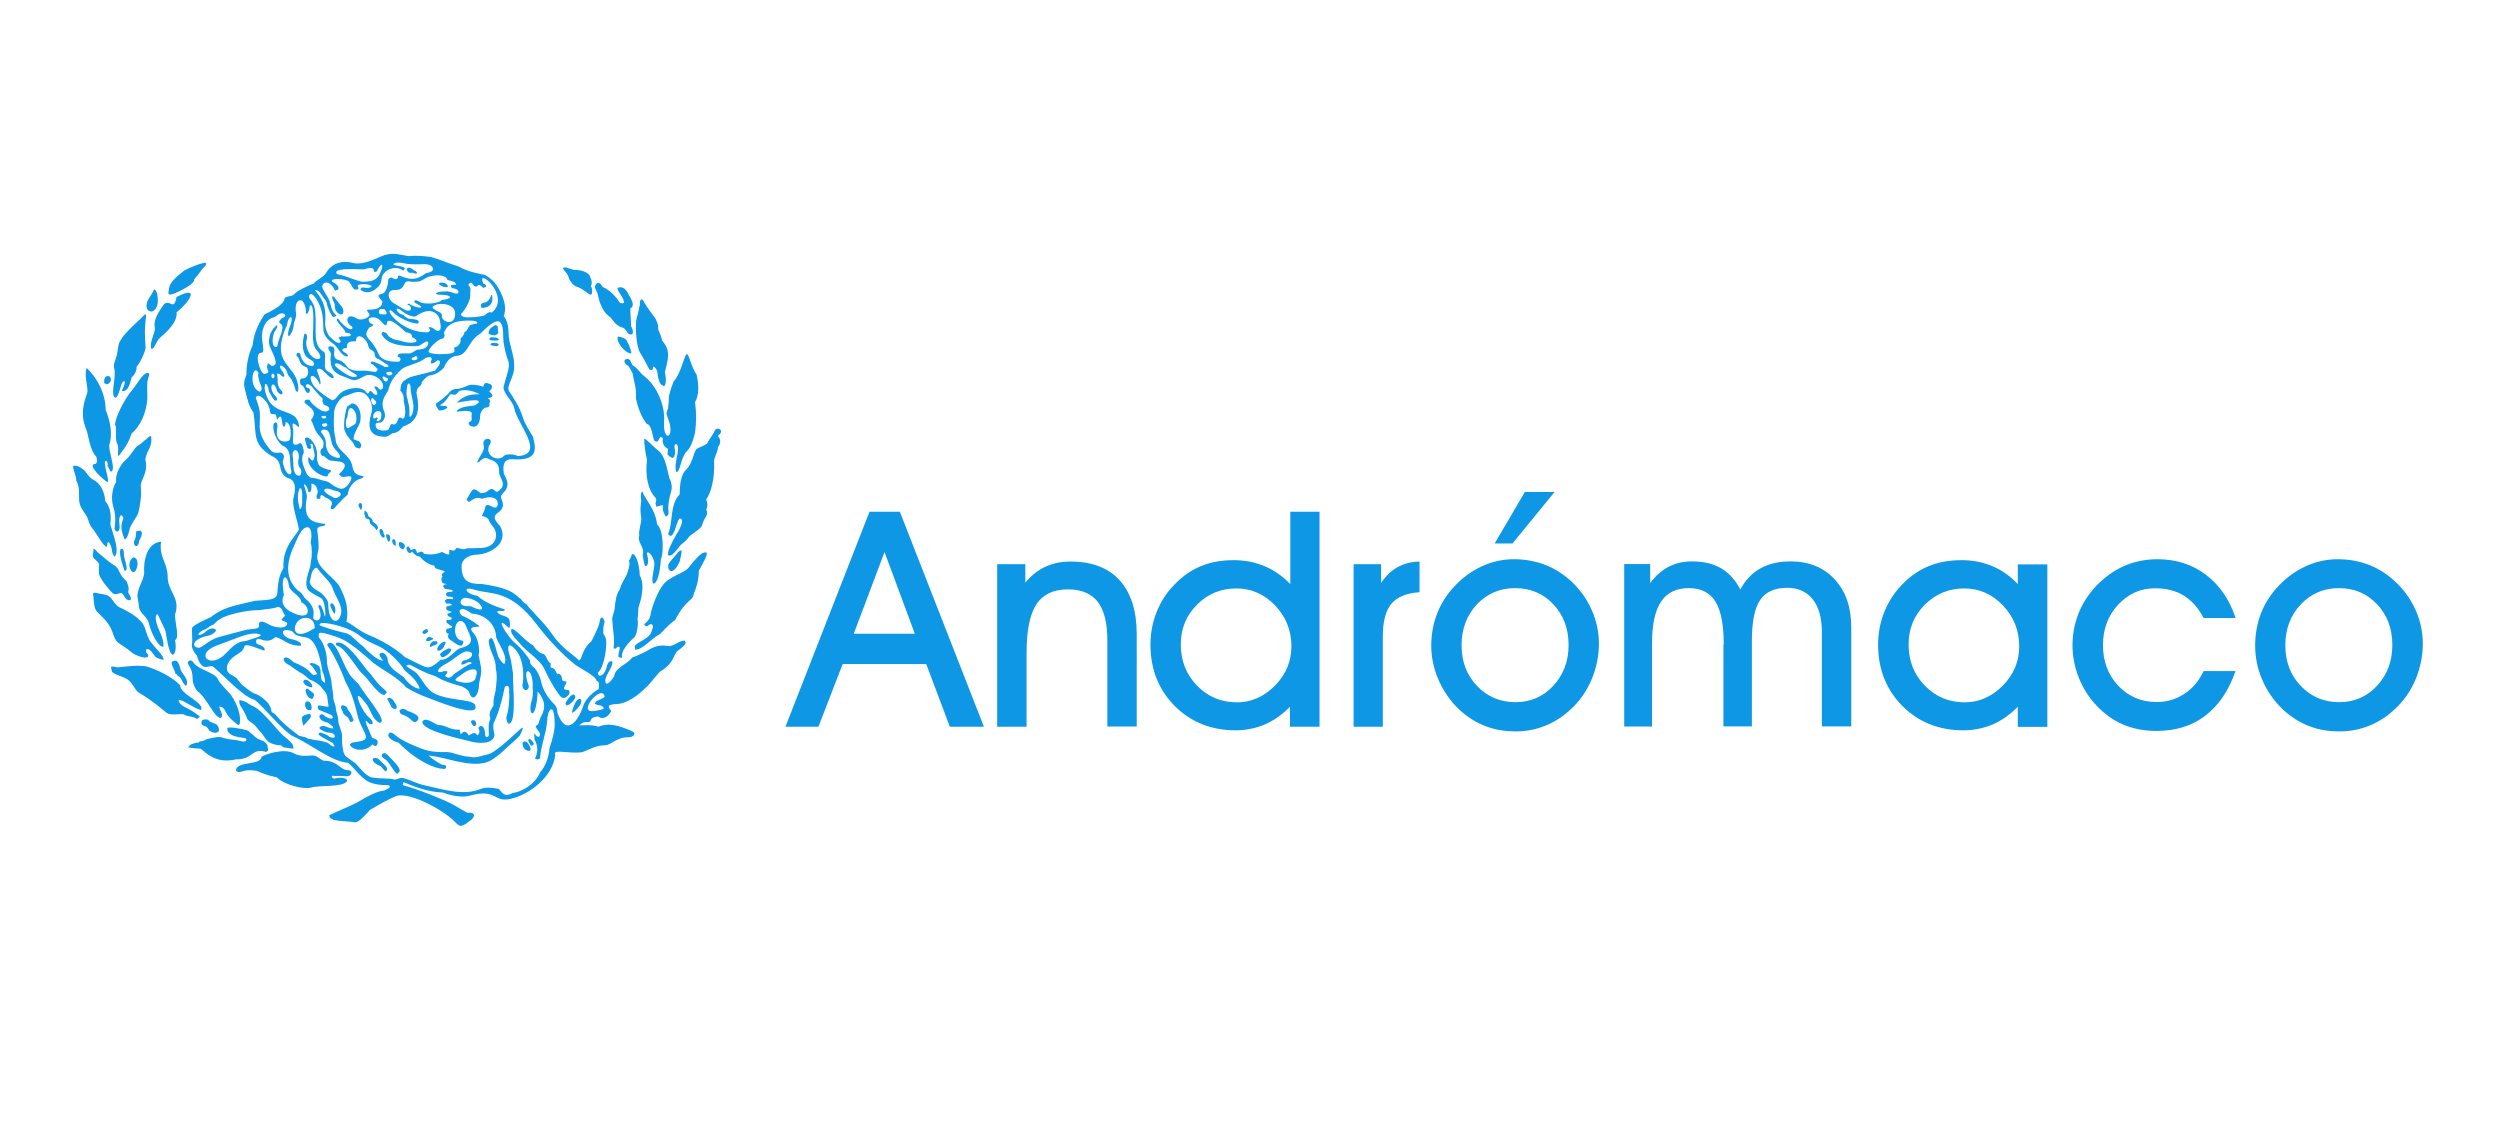
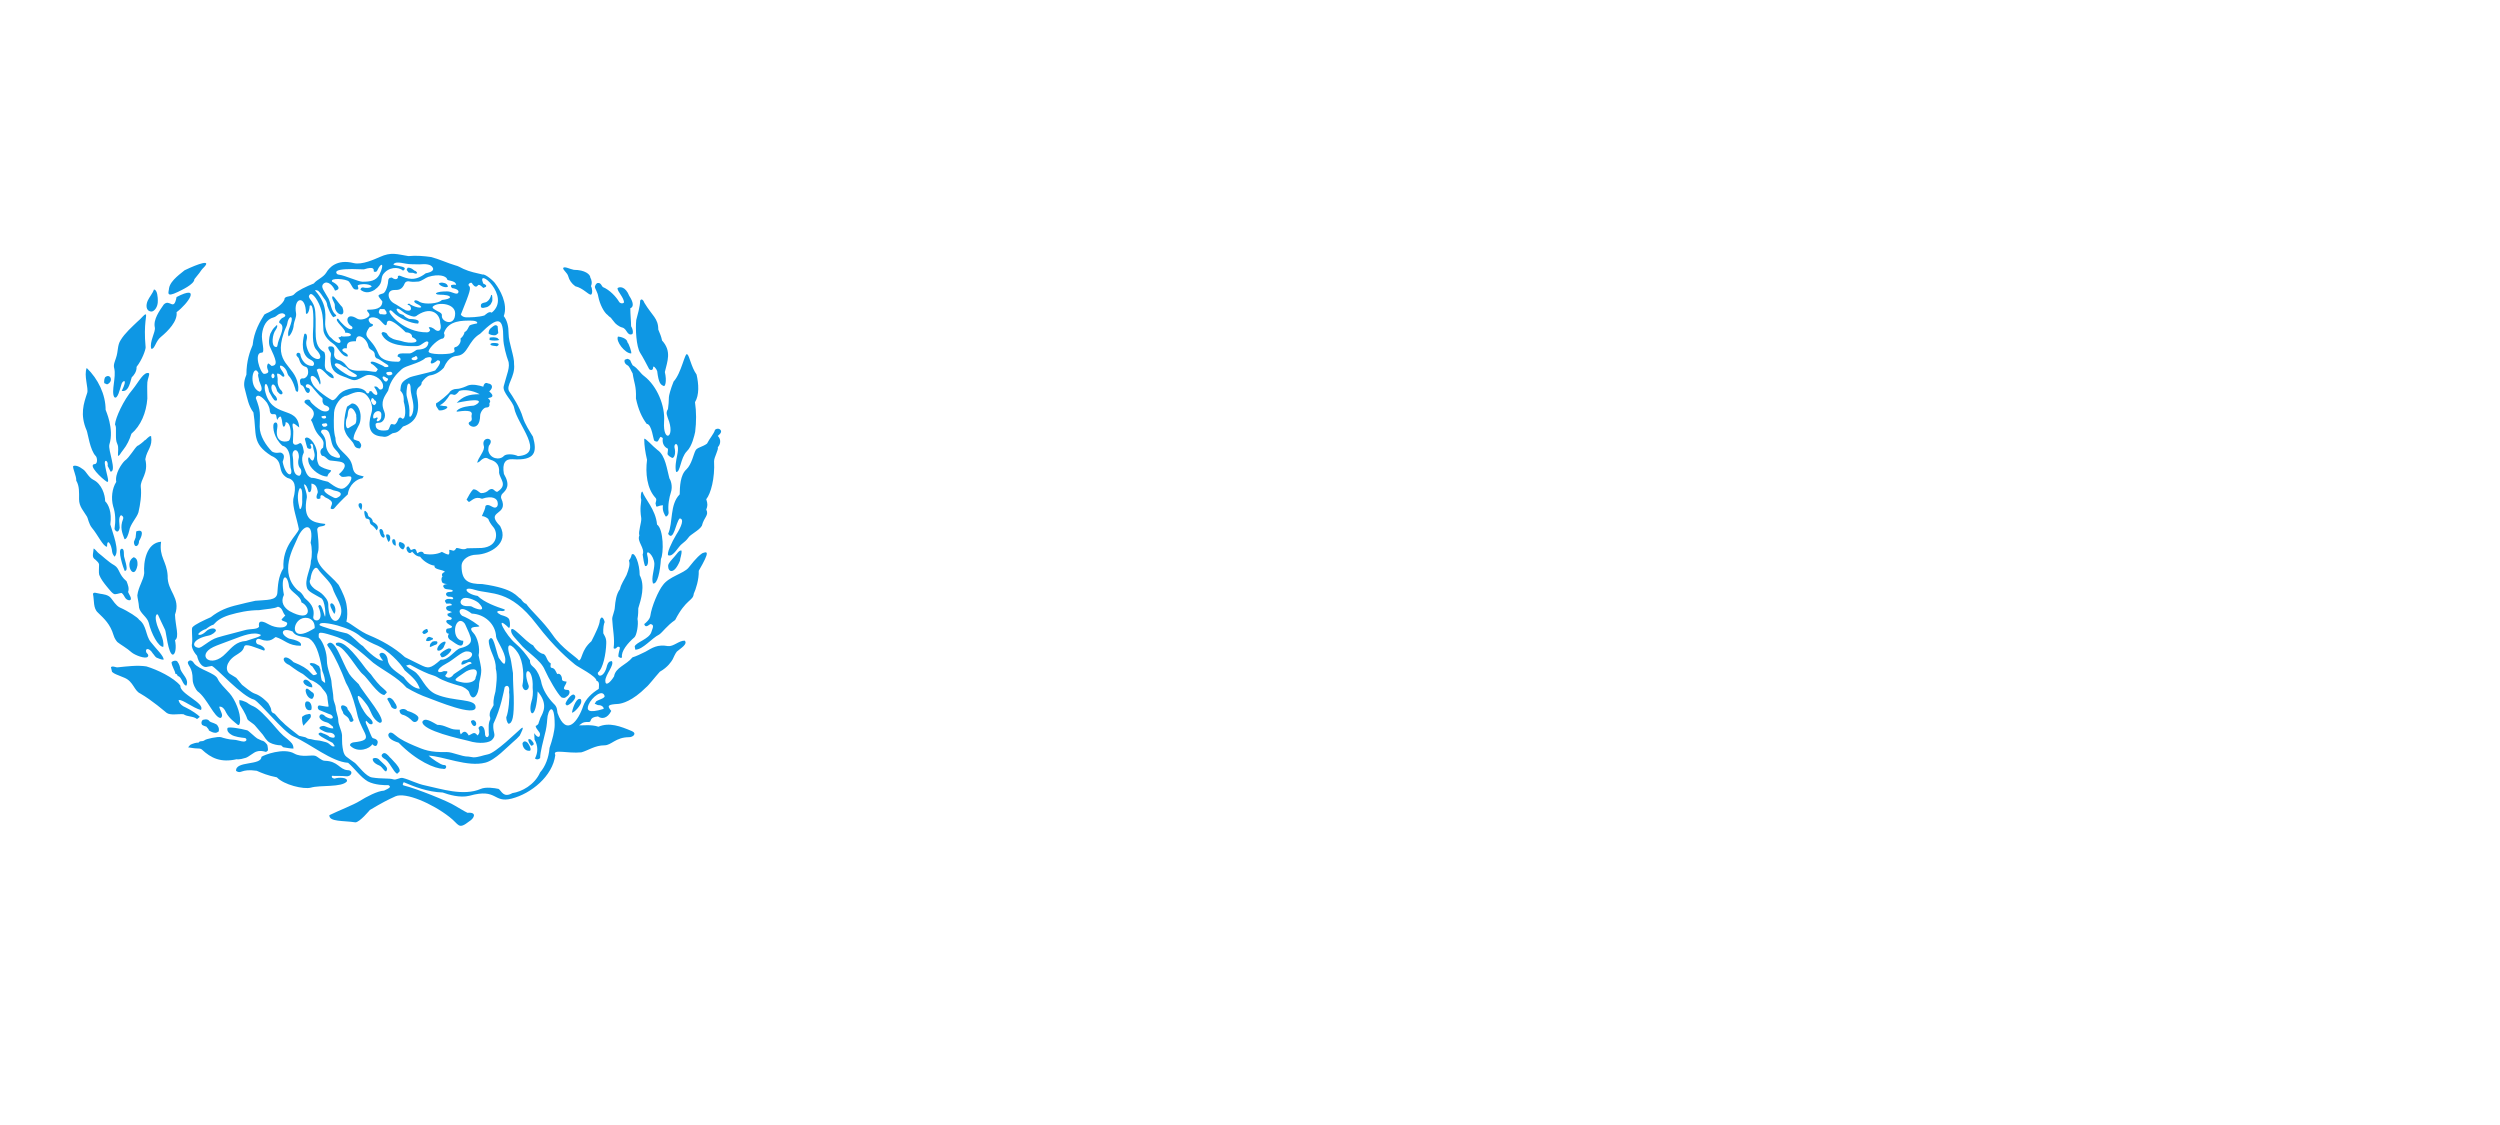
<svg xmlns="http://www.w3.org/2000/svg" version="1.2" baseProfile="tiny" id="Capa_1" x="0px" y="0px" viewBox="0 0 160 72" overflow="visible" xml:space="preserve">
  <g>
-     <path fill-rule="evenodd" fill="#0E97E4" d="M30.89,17.57c-0.39-0.09-0.84-0.18-1.23-0.36c-0.18-0.09-0.38-0.2-0.5-0.22   c-0.51-0.15-1.09-0.42-1.57-0.54c-0.42-0.06-0.94-0.11-1.45-0.06c-0.75-0.12-1.09-0.28-1.84,0.06c-0.35,0.15-1.12,0.51-1.65,0.39   c-1.12-0.29-1.61,0.33-1.77,0.61c-0.19,0.31-0.63,0.46-0.79,0.69c-0.48,0.19-1.05,0.46-1.23,0.66c-0.16,0.21-0.49,0.11-0.64,0.28   c0,0.21-0.32,0.51-0.63,0.69c-0.1,0.05-0.26,0.15-0.37,0.21c-0.12,0.05-0.26,0.12-0.3,0.15c-0.27,0.43-0.67,1.09-0.75,1.95   c-0.17,0.4-0.4,1-0.4,1.9c-0.21,0.51-0.15,0.75-0.08,1c0.14,0.51,0.2,0.97,0.53,1.42c0.23,1.41-0.13,1.96,1.14,2.77   c0.88,0.37,0.3,0.99,1.02,1.41c0.49,0.12,0.61,0.51,0.39,1.36c-0.06,0.51,0.23,1.24,0.36,1.93c-0.12,0.39-1.07,1.06-0.99,2.49   c-0.35,0.57-0.35,1.14-0.39,1.6c-0.05,0.49-0.67,0.42-1.41,0.49c-0.37,0.08-0.81,0.18-1.11,0.26c-0.66,0.15-1.2,0.36-1.74,0.79   c-0.47,0.21-1.01,0.46-1.17,0.64c-0.09,0.07,0.02,0.7-0.03,1.05c-0.05,0.17,0.03,0.45,0.32,0.78c0.09,0.4,0.3,0.72,0.57,0.72   l0.38-0.07c0.31,0.14,1.92,1.96,2.71,2.16c0.39,0.2,1.84,2.03,2.5,2.35c1.12,0.49,2.44,1.62,3.51,1.69c0.46,0.4,0.77,0.9,1.26,1.19   c0.45,0.24,1.12,0.25,1.32,0.24c0.23,0.12,0.01,0.21-0.28,0.35c-0.43,0.02-1.12,0.39-1.57,0.67c-0.34,0.22-1.38,0.63-1.93,0.9   c-0.03,0.44,0.91,0.34,1.66,0.46c0.27,0.01,0.93-0.79,0.93-0.79c0.79-0.47,1.12-0.64,1.65-0.88c0.64-0.27,2.34,0.46,3.45,1.33   c0.63,0.48,0.54,0.84,1.27,0.27c0.3-0.18,0.52-0.6-0.12-0.54c-0.25-0.12-0.52-0.3-0.81-0.46c-0.39-0.26-2.47-1.1-3.27-1.29   c-0.12-0.04-0.03-0.16,0-0.21c0.65,0.28,1.53,0.63,2.49,0.66c0.39,0.14,1.11,0.36,1.71,0.21c1.81-0.51,1.5,0.49,2.71,0.18   c1.24-0.32,2.62-1.43,2.79-2.79c-0.21-0.41,0.76-0.08,1.67-0.17c0.43-0.12,0.87-0.45,1.48-0.45c0.44,0,0.71-0.52,1.57-0.52   c0.26,0,0.52-0.24,0.18-0.39c-0.74-0.31-1.44-0.58-2.14-0.28c-0.47-0.16-1.02-0.07-1.24-0.09c0.13-0.06,0.18-0.24,0.61-0.21   c0.25,0-0.03-0.3,0.6-0.36c0.25,0.19,0.61,0.13,0.85-0.35c-0.29-0.35-0.22-0.41,0.45-0.45c0.24-0.02,0.9-0.18,1.78-1.06   c0.16-0.12,0.52-0.6,0.88-1c0.51-0.29,0.73-0.64,0.82-0.79c0.03-0.06,0.17-0.39,0.27-0.5c0.24-0.21,0.72-0.48,0.5-0.7   c-0.38,0-0.71,0.39-1.07,0.35c-0.67-0.12-0.99,0.1-1.44,0.36C41,41.86,40.72,42,40.48,42.07c-0.41,0.5-1.09,0.64-1.18,1.22   c-0.28,0.45-0.56,0.63-0.56,0.28c0-0.4,0.59-0.99,0.42-1.26c-0.18,0.01-0.24,0.08-0.31,0.29c-0.17,0.75-0.6,0.76-0.59,0.45   c0.35-0.27,0.52-1.23,0.54-1.86c0.02-0.37-0.12-0.51-0.19-0.66c-0.02-0.34,0.04-0.63,0.09-0.72c-0.02-0.1-0.17-0.52-0.31-0.12   c0,0.28-0.3,0.88-0.54,1.35c-0.67,0.58-0.57,1.17-0.8,1.23c-0.12-0.2-1.08-0.75-1.69-1.65c-0.61-0.88-1.36-1.51-1.69-1.98   c-0.09,0-0.25-0.17-0.33-0.3c-0.3-0.15-0.35-0.66-2.47-0.96c-0.88,0-1.33-0.18-1.33-1.15c0-0.42,0.46-0.73,0.96-0.73   c0.85-0.03,2.11-0.72,1.51-1.83c-1.03-1.04,0.6-0.63,0.07-1.77c-0.04-0.07,0-0.25,0.08-0.31c0.25-0.24,0.52-0.53,0.09-1.26   c-0.12-0.69,0.09-0.97,0.55-0.94c1.45,0.1,1.59-0.44,1.31-1.44c-0.2-0.33-0.52-0.81-0.65-1.24c-0.17-0.61-0.68-1.39-0.87-1.66   c-0.24-0.38,0.4-0.93,0.31-1.74c0.03-0.49-0.35-1.38-0.35-1.95c0-0.47-0.09-0.85-0.31-1.13c0.3-0.79-0.29-1.75-0.52-2.05   C31.65,18.03,31.07,17.52,30.89,17.57 M38.3,45.13c0.21-0.01,0.36,0.14,0.33,0.24c-0.99,0.3-1.11,0.09-0.96-0.27   c0.2-0.48,0.91-1.04,1.03-0.54c-0.03,0.15-0.4,0.22-0.55,0.33l-0.09,0.16C38.15,45.05,38.21,45.13,38.3,45.13 M28.48,41.06   c-0.26,0-0.6,0.44-0.47,0.57c0.15,0.07,0.38-0.14,0.41-0.27C28.45,41.26,28.58,41.1,28.48,41.06 M27.63,41.11   c-0.1,0.08-0.12,0.14-0.12,0.3c0.08,0,0.25-0.12,0.41-0.16c0.11-0.08,0.09-0.21,0-0.21C27.92,41.04,27.68,41.01,27.63,41.11    M27.63,40.95c0.14-0.03,0.09-0.14-0.04-0.15c-0.17-0.12-0.32,0.05-0.32,0.21C27.33,41.05,27.51,41.04,27.63,40.95 M28.88,41.58   c0.03-0.05-0.11-0.09-0.18-0.08c-0.16,0.06-0.51,0.26-0.54,0.39l0.09,0.16C28.41,42.15,28.88,41.73,28.88,41.58 M27.35,40.27   c-0.02-0.07-0.33,0.09-0.32,0.22l0.09,0.09c0.07,0,0.21-0.06,0.28-0.16L27.35,40.27 M16.58,40.11c-0.12,0.19-0.57,0.12-0.91,0.22   c-0.42,0.12-1.29,0.33-1.75,0.47c-0.54,0.16-1.01,0.69-1.22,0.66c-0.49-0.08-0.36-0.58,0.64-0.78c0.25-0.05,0.48-0.25,0.48-0.33   c-0.05-0.23-0.46-0.11-0.59,0.02c-0.33,0.33-0.54,0.28-0.54,0.22c0-0.06,0.23-0.26,0.49-0.33c0.13-0.11,0.36-0.26,0.48-0.28   c0.24-0.27,0.49-0.45,1.02-0.62c0.58-0.17,1.23-0.31,1.9-0.31c0.51-0.08,0.97-0.09,1.21-0.22c0.32,0.08,0.27,0.37,0.47,0.56   l-0.24,0.25c0.01,0.15,0.39,0.12,0.36,0.28c-0.06,0.35-0.76,0.27-1.14,0.06C16.43,39.51,16.58,40.02,16.58,40.11 M19.29,38.55   c0.61,0.27,0.68,1.35-0.76,0.56c-0.34-0.21-0.6-0.56-0.36-1.04c-0.25-1.3,0.21-1.45,0.33-0.54C18.56,37.87,19.26,38.13,19.29,38.55    M21.27,37.59c0.18,0.64,0.8,1.26,0.49,1.89c-0.25,0.54-0.75,0.21-0.75-0.8c0-0.28-0.25-0.53-0.42-0.69   c-0.16-0.14-0.39-0.24-0.48-0.32c-0.16-0.13-0.39-0.4-0.24-0.6c0.05-0.51,0.31-0.92,0.49-0.64C20.56,36.75,21.12,37.2,21.27,37.59    M21.25,38.61c-0.28,0,0.03,0.48,0.14,0.68C21.52,39.18,21.49,38.73,21.25,38.61 M20.14,40.2c-0.06,0.04-0.3,0.18-0.39,0.22   c-1.08,0.54-1.06-0.49-0.51-0.8C19.6,39.42,20.17,39.58,20.14,40.2 M38.32,44.09c-0.42,0.25-0.84,0.64-0.99,1.08   c-0.31,0.95-1.08,2.04-1.65,0.46c-0.03-0.15,0-0.38-0.24-0.59c-0.35-0.36-0.72-0.88-0.82-1.48c-0.09-0.28-0.18-0.55-0.42-0.81   c-0.08-0.09-0.31-0.21-0.28-0.49c-0.24-0.37-0.55-0.76-0.93-1.08c-0.6-0.5-1.41-1.96-0.43-1c0.12,0.06,0.09-0.51-0.01-0.6   c-0.18-0.18-0.46-0.18-0.55-0.26c-0.41-0.22,0-0.25,0.14-0.21c0.03,0,0.22-0.01,0.15-0.11c-0.5-0.16-1.31-0.45-1.72-0.86   c-0.8-0.13-1.02-0.66-0.18-0.39c1.05,0.32,2.23-0.06,3.95,2.2c1.17,1.53,2.11,2.29,2.46,2.58c0.18,0.16,1.38,0.74,1.38,1.05   C38.41,43.6,38.32,44,38.32,44.09 M37.2,44.93c0.01-0.15-0.02-0.21-0.12-0.2c-0.24,0-0.47,0.72-0.47,0.88   C36.76,45.62,37.2,45.1,37.2,44.93 M36.73,44.46c-0.16-0.09-0.54,0.45-0.54,0.6l0.09,0.09C36.45,45.14,37.04,44.62,36.73,44.46    M35.25,42.46c-0.28-0.16-0.25-0.51-0.47-0.61c-0.16,0-0.49-0.25-0.66-0.55c-0.52-0.24-1.42-1.42-1.41-0.93   c0,0.25,0.36,0.57,0.54,0.79c0.48,0.6,1.35,1.06,1.62,1.72c0.24,0.54,0.81,1.53,1.06,1.75c0.22,0.09,0.28-0.01,0.35-0.06   c0.15-0.08,0.24-0.31,0.1-0.41c-0.57,0-0.12-0.3-0.12-0.54c-0.02,0-0.29-0.01-0.29-0.13c0-0.25-0.15-0.43-0.31-0.35   c-0.11-0.21-0.15-0.37-0.36-0.4C35.19,42.73,35.25,42.52,35.25,42.46 M14.46,41.81c-0.96,1.02-1.93,0.14-0.81-0.4   c0.24-0.12,0.78-0.3,1.24-0.48c0.66-0.25,1.35-0.53,1.8-0.3c0.06,0.11-0.63,0.27-0.94,0.39C15.11,41.06,14.85,41.43,14.46,41.81    M21.6,40.03c0.59,0.17,1.12,0.39,1.5,0.72c0.35,0.25,0.73,0.43,1.09,0.58c0.61,0.27,1.42,1.07,1.71,1.57   c0.57,0.49,0.79,0.7,0.97,1.18c-0.33,0-0.74-0.33-1.03-0.74c-0.44-0.33-0.96-0.61-1.02-1.08c-0.04-0.42-0.39-0.61-0.54-0.39   c0,0.09,0.15,0.33,0.24,0.4c-0.24,0.09-0.99-0.56-1.29-0.92c-0.27-0.15-0.68-0.67-1.02-0.81c-0.49-0.1-1.74-0.46-1.76-0.54   C20.41,39.7,21.6,40.03,21.6,40.03 M24.31,48.66c-0.14-0.18-0.35-0.17-0.45-0.11c-0.03,0.12,0.06,0.3,0.41,0.44   c0.21,0.07,0.42,0.59,0.49,0.28C24.86,49.11,24.47,48.83,24.31,48.66 M25.22,48.75c-0.09-0.09-0.18-0.21-0.27-0.28   c-0.12-0.15-0.3-0.34-0.43-0.25c-0.17,0.12-0.09,0.22,0.06,0.33c0.34,0.15,0.6,0.88,0.84,0.97l0.15-0.14   C25.64,49.22,25.37,48.9,25.22,48.75 M22.24,45.38c0.12,0.16,0.15,0.21,0.21,0.3c0.09,0.14,0.13,0.35,0.18,0.39   c-0.01,0.12-0.21,0.2-0.26,0.05c-0.07-0.31-0.42-0.33-0.42-0.55C21.54,44.89,22.29,45.17,22.24,45.38 M22.96,43.79   c-0.12-0.12-0.45-0.42-0.61-0.66c-0.49-0.8-0.94-2.43-1.41-1.89c0,0.09,0.08,0.16,0.18,0.31c0.33,0.51,0.71,1.33,1.02,2.15   c0.4,0.69,0.63,1.56,0.76,2.16c0.35,1.2,1.1,1.5-0.27,1.65c-0.05,0-0.27,0.07-0.22,0.21c0.49,0.51,1.3,0.18,1.41-0.09   c0.29,0.27,0.33-0.01,0.35-0.09c0.03-0.15-0.09-0.25-0.31-0.3c-0.09-0.03-0.27-0.61-0.42-0.9c-0.01-0.05-0.08-0.15,0-0.21   l0.18,0.18c0.17,0.11,0.32,0.01,0.17-0.21c-0.03-0.06-0.17-0.18-0.29-0.3c-0.51-0.56-1.05-2.09-0.01-0.68   c0.26,0.35,0.31,0.9,0.81,1.14C24.92,46.25,23.23,44.33,22.96,43.79 M23.74,43.16c-0.08-0.07-0.18-0.2-0.33-0.37   c-0.85-1.15-1.45-1.8-1.89-1.64c-0.07,0.08,0,0.17,0.07,0.18c0.51,0.12,1.29,1.56,1.64,1.83c0.25,0.18,0.97,1.32,1.37,1.32   l0.14-0.14c0.06-0.06-0.11-0.18-0.2-0.27C24.29,43.88,23.96,43.48,23.74,43.16 M25.24,44.93c-0.09-0.18-0.33-0.39-0.46-0.2   c0.09,0.18,0.22,0.37,0.27,0.52C25.28,45.49,25.58,45.38,25.24,44.93 M26.08,45.5c-0.14-0.14-0.33-0.18-0.51-0.04   c0,0.16,0.08,0.24,0.18,0.28c0.27,0.06,0.49,0.25,0.66,0.42c0.18,0.15,0.42-0.06,0.36-0.27C26.72,45.79,26.51,45.62,26.08,45.5    M30.17,46.13c-0.09,0,0.06,0.34,0.19,0.34C30.62,46.42,30.41,45.95,30.17,46.13 M28.58,48.13c-1.07,0.03-1.44-0.14-2.08-0.41   c-0.42-0.18-0.87-0.39-1.15-0.63c-0.27-0.24-0.42-0.28-0.5-0.07c0,0.18,0.16,0.36,0.66,0.51c1.17,1.2,2.35,1.67,2.83,1.67   c0.23,0.1,0.32-0.27,0.05-0.24c-0.17,0-0.79-0.43-0.96-0.6c0.94,0.04,2.49,0.75,3.63,0.45c0.62-0.15,1.44-1.04,1.74-1.29   c0.18-0.15,0.39-0.35,0.46-0.44c0.07-0.14,0.35-0.67,0.09-0.46c-0.25,0.21-1.63,1.57-2.13,1.66c-0.32,0.06-0.6,0.19-0.92,0.19   l-0.33-0.05C29.55,48.43,28.98,48.13,28.58,48.13 M33.97,47.33c-0.33-0.15-0.06,0.32,0.03,0.4C34.29,47.66,34.12,47.5,33.97,47.33    M33.77,47.54c-0.15-0.14-0.27-0.11-0.33,0.03c0,0.24,0.16,0.48,0.4,0.48C34.11,48.09,33.85,47.63,33.77,47.54 M34.57,49.43   c-0.36,0.81-1.18,1.24-1.78,1.33c-0.58,0.33-0.69-0.15-0.88-0.27c-0.27-0.06-0.82-0.14-1.14,0c-1.11,0.48-2.56-0.01-3.51-0.21   c-0.6-0.12-1-0.37-1.48-0.49c-0.21-0.04-0.42,0.15-0.6,0.09c-0.27-0.09-0.75-0.02-1.35-0.12c-0.4-0.04-0.9-0.75-1.11-0.93   c-0.18-0.13-0.43-0.3-0.55-0.4c-0.21-0.16-0.24-0.54-0.27-0.81c-0.01-0.09-0.01-0.5-0.01-0.57c-0.03-0.33-0.24-0.65-0.24-0.95   c0-0.24-0.16-0.58-0.16-0.8c0-0.15-0.15-0.45-0.15-0.57c0-0.33-0.12-0.85-0.12-1.03c0-0.33-0.3-0.92-0.3-1.44   c0-0.46-0.2-1.14-0.52-1.47c0-0.27-0.08-0.39,0.57-0.21c0.99,0.3,1.21,0.33,2.92,1.84c0.69,0.52,1.52,0.9,2.13,1.59   c0.45,0.27,0.99,0.52,1.35,0.64c0.52,0.19,3.07,1.26,3.07,0.61c0.01-0.57-1.39-0.34-2.52-0.82c-0.76-0.32-0.93-1.2-1.45-1.5   c-0.15-0.08-0.36-0.22-0.48-0.34c0.09-0.02,0.21-0.09,0.28-0.04c0.28,0.15,0.72,0.39,1.17,0.57c0.15,0.06,0.4,0.12,0.51,0.19   c0.42,0.27,1.04,0.45,1.46,0.57c0.24,0.04,0.57,0.27,0.61,0.4c0.21,0.72,0.64,0.2,0.64-0.51c0-0.15,0.14-0.48,0.14-0.9   c0-0.18-0.09-0.55-0.17-0.94c0.11-0.45-0.07-1.16-0.33-1.43c-0.52-0.55,0.52-0.31,0.36-0.46c-0.53-0.4-0.84-0.54-1.08-0.64   c-0.33-0.25-0.18-0.75,0.61-0.14c0.81,0.03,1.53,0.66,1.56,1.48c0.02,0.23,0.59,0.99,0.59,1.47c0,0.48-0.18,0.21-0.42-0.12   c-0.21-0.52-0.36-1.68-0.64-1.11c0,0.63,0.48,1.12,0.45,1.8c0.12,0.45,0.03,1.05-0.02,1.46c-0.03,0.16-0.16,0.48-0.12,0.88   c-0.1,0.24-0.27,0.33-0.25,0.69c0,0,0.06,0.12,0.03,0.23c-0.13,0.25-0.09,0.54-0.09,0.85c0.07,0.35-0.26,0.38-0.24,0.02   c-0.02-0.46-0.28-0.58-0.42-0.33c0.09,0.17,0.09,0.35-0.06,0.48c-0.21-0.28-0.29-0.12-0.56,0c-0.22-0.39-0.37-0.22-0.51-0.07   c-0.07-0.15-0.06-0.21-0.06-0.3l-0.27-0.01c-0.39-0.01-0.7-0.31-1.17-0.3c-0.35-0.19-0.81-0.51-0.96-0.19   c0,0.57,2.45,1.09,2.93,1.21c0.76,0.24,1.4,0.12,1.55-0.08c0.12-0.13,0.16-0.25,0.12-0.4c-0.07-0.3-0.07-0.42-0.05-0.61   c0.48-1.01,0.66-2.07,0.72-2.34c0.12-0.16,0.35-0.12,0.28,0.33c0.06,0.24-0.03,1.27-0.18,1.6c0.02,0.33,0.14,0.41,0.15,0.41   c0.24-0.03,0.36-0.41,0.33-1.74c-0.02-0.56-0.05-0.87-0.05-1.5c-0.06-0.32-0.09-0.67-0.16-0.95c-0.4-1.21,0.13-0.88,0.48-0.34   c0.36,0.58,0.4,1.53,0.28,2.1c0.1,0.49,0.49,0.24,0.4-0.03c-0.48-1.29,0.33-1.17,0.26,0.15c0.04,0.36,0,0.66-0.08,0.9   c-0.25,0.9,0.31,1.29,0.4-0.66c0.69,0.81,0.35,1.35,0.18,1.68c-0.04,0.15-0.12,0.3-0.12,0.36c-0.03,0.08-0.12,0.15-0.19,0.17   c0.03,0.22,0.28,0.38,0.28,0.52c0,0.23-0.15,0.27-0.37-0.06l0.02,0.41c0.24,0.42,0.22,0.84,0.03,1.21   c0.09,0.09,0.24,0.08,0.33-0.03c0-0.4,0.21-1.12,0.29-1.48c0.1-0.34,0.15-0.75,0.16-0.97c0.03-0.68,0.48-1.21,0.48,0.33   c0,0.39-0.15,0.96-0.33,1.48C35.12,48.5,34.89,49.07,34.57,49.43 M19.71,43.55c-0.16-0.09-0.24-0.06-0.3,0.05   c0,0.24,0.39,0.39,0.57,0.39C20.02,43.81,19.86,43.67,19.71,43.55 M19.96,44.29c-0.14-0.1-0.36-0.36-0.4-0.12   c0,0.24,0.18,0.56,0.42,0.56C20.14,44.56,20.13,44.36,19.96,44.29 M19.65,44.89c-0.24,0-0.14,0.71,0.27,0.54   C20,45.23,19.89,44.86,19.65,44.89 M19.89,45.88c0.03-0.23-0.09-0.2-0.23-0.16c-0.09,0-0.21,0.06-0.33,0.16   c0,0.15,0,0.39,0.09,0.57C19.48,46.36,19.89,45.97,19.89,45.88 M19.9,43.53c0.17,0.04,0.57,0.3,0.69,0.48   c0.09,0.16,0.37,0.33,0.37,0.71c0,0.07,0.07,0.43,0.07,0.48c0,0.07-0.25,0-0.57-0.05c-0.15-0.04-0.2,0.28,0.07,0.33   c0.08,0.02,0.53,0.23,0.6,0.24c0.12,0.03,0.3,0.27,0.03,0.27c-0.06,0-0.33-0.1-0.39-0.19c-0.06-0.07-0.24-0.15-0.31,0   c-0.09,0.15,0.14,0.35,0.37,0.41c0,0,0.15,0.04,0.18,0.06c0.06,0.03,0.24,0.19,0.24,0.19c0.06,0,0.06,0.12,0.09,0.15   c-0.2,0.05-0.52-0.15-0.63-0.15c-0.18,0-0.48,0.12-0.04,0.31c0,0,0.19,0.12,0.4,0.12c0.24,0,0.39,0.15,0.35,0.27   c-0.02,0.12-0.35,0-0.35-0.01c0-0.05-0.33-0.2-0.4-0.21c-0.02,0-0.18-0.14-0.29,0.03c0.04,0.12,0.31,0.25,0.45,0.33   c0.08,0.04,0.42,0.22,0.45,0.24c0.06,0.05,0.11,0.18,0.15,0.21c-0.21,0.11-0.3-0.18-0.57-0.25c-0.03,0-0.39-0.12-0.57-0.12   c-0.17,0-0.37-0.09-0.51-0.09c-0.11,0-0.2-0.12-0.3-0.12c-0.01,0-0.34-0.08-0.34-0.08c-0.16-0.11-0.42-0.34-0.61-0.48   c-0.17-0.13-0.39-0.33-0.45-0.4c-0.09-0.06-0.43-0.45-0.48-0.51c-0.04-0.06-0.25-0.04-0.25-0.32c0-0.06-0.18-0.37-0.18-0.37   c-0.13-0.14-0.48-0.5-0.87-0.62c-0.24-0.08-0.63-0.43-0.81-0.56c-0.03-0.03-0.34-0.42-0.37-0.45c-0.06-0.04-0.38-0.23-0.39-0.24   c-0.35-0.21-0.27-0.77,0.3-1.16c0.33-0.22,0.51-0.28,0.6-0.6c0.08-0.24,0.74,0.08,1.27,0.26c0.18-0.14-0.24-0.39-0.39-0.4   c-0.19-0.05-0.19-0.47,0.18-0.32c0.63,0.24,0.84-0.11,0.96-0.15c0.58,0.18,0.79,0.56,1.6,0.56c0-0.04,0.19-0.28-0.75-0.46   c-0.63-0.29-0.48-0.75,0.23-0.45c0.24,0.41,0.85,0.28,1.09,0.47c0.33,0.22,0.61,0.79,0.81,2.05c0.12,0.28,0.18,0.57,0.18,0.76   c-0.06,0-0.22-0.16-0.22-0.16c-0.08-0.27-0.08-0.57-0.08-0.69l-0.09-0.22c-0.04,0-0.24-0.18-0.38-0.18c-0.06,0-0.15-0.06-0.22,0.04   c0.04,0.09,0.17,0.16,0.17,0.16c0.04,0.07,0.26,0.38,0.31,0.48c0,0-0.11,0.08-0.24,0.08c-0.03,0-0.22-0.2-0.22-0.2   c-0.18-0.21-0.54-0.43-1.05-0.63c-0.67-0.67-0.88-0.06-0.28,0.18c0,0,0.53,0.4,0.77,0.52C19.45,43.14,19.81,43.53,19.9,43.53    M29.55,42.54c0.24,0,0.51-0.34,0.64-0.08c-0.3,0.09-0.78,0.44-1.15,0.69c-0.21,0.31-0.42,0.24-0.54,0.12   c-0.03-0.07,0.18-0.18,0.12-0.31l-0.21-0.01c-0.45,0.21-0.59-0.09,0.15-0.48c0.48-0.25,0.99-0.78,1.31-0.78   c0.61,0,0.31,0.53-0.14,0.57C29.6,42.25,29.48,42.46,29.55,42.54 M30.44,43.35c0,0.31-0.51,0.39-0.82,0.33   c-0.66-0.13-0.62-0.15,0.11-0.64C29.96,42.85,30.77,42.58,30.44,43.35 M30.69,38.65c0.49,0.56-0.24,0.33-0.48,0.18   c-0.09-0.06-0.34-0.03-0.42-0.04c-0.42-0.06-0.38-0.4-0.12-0.51C29.93,38.19,30.56,38.46,30.69,38.65 M30.69,29.54   c0.31-0.31,0.45-0.26,0.64-0.14c0.25,0.08,0.66,0.21,0.61,0.84c0.05,0.44,0.59,0.79-0.12,1.24c-0.2-0.02-0.22-0.3-0.52-0.13   c-0.12,0.13-0.29,0.21-0.5,0.21c-0.12,0-0.28-0.27-0.52-0.24c-0.16,0.16-0.33,0.49-0.42,0.66l0.15,0.15   c0.24-0.12,0.39-0.38,0.84-0.21c0.69-0.23,0.98,0.01,1,0.24c0.05,0.25-0.1,0.39-0.29,0.3c-0.04,0-0.34-0.25-0.49-0.08   c0,0.14-0.11,0.39-0.23,0.65c0.11,0,0.27,0.06,0.41,0.18c0.04,0.14,0.16,0.33,0.31,0.51c0.3,0.32,0.36,1.26-0.73,1.35   c-0.19,0-0.56,0.02-0.94,0.02c-0.25,0.15-0.46-0.02-0.68-0.02c-0.18,0.3-0.23,0.12-0.46,0.12c0,0.1,0.04,0.27-0.05,0.3   c-0.09,0-0.27-0.09-0.42-0.17c-0.3,0.17-0.8,0.2-1.15,0.12c-0.06-0.19-0.27-0.15-0.42-0.03c-0.07-0.09-0.03-0.23-0.18-0.28   c-0.09,0-0.17,0.07-0.24,0.07c-0.09-0.14-0.14-0.35-0.28-0.14c0,0.24,0.22,0.47,0.36,0.24c0.08,0.06,0.2,0.3,0.52,0.33   c0.21,0.3,0.65,0.55,0.92,0.57c-0.06,0.28,0.57,0.24,0.66,0.4c-0.15,0.06-0.24,0.15-0.15,0.3c-0.11,0.11-0.06,0.27-0.03,0.35   c0.03,0.09,0.21,0.13,0.37,0.13c0,0-0.47,0-0.22,0.27c0.1,0.11,0.54,0.04,0.54,0.17c-0.06,0.12-0.33,0-0.42,0.15   c-0.06,0.11,0.08,0.24,0.22,0.22c0.3,0,0.26,0.19,0.12,0.16c-0.12-0.03-0.35-0.06-0.43,0.11l0.09,0.17c0.18,0,0.32-0.03,0.35,0.07   c0.06,0.08-0.27,0.02-0.35,0.16c-0.06,0.29,0.35,0.23,0.35,0.33c-0.11,0-0.16,0.08-0.26,0.08c-0.09,0.24,0.3,0.18,0.26,0.33   c-0.05,0.15-0.31,0-0.35,0.15c0,0.12,0.11,0.18,0.36,0.33c0.05,0.15-0.25,0.12-0.33,0.17c-0.06,0.07-0.08,0.3,0.14,0.31   c0.01,0-0.17,0.18,0.06,0.38c0.2,0.09,0.87,0.76,0.86,0.07c-0.65,0-0.66-1.09-0.25-1.26c0.18-0.06,0.36,0.14,0.39,0.25   c0.12,0.28,0.39,0.8,0.35,0.99c0,0.14-0.14,0.37-0.67,0.49c-0.36,0.09-0.73,0.78-1.26,0.74c-0.69,0.61-0.81,0.57-1.32,0.32   l-0.97-0.48c-0.7-0.64-1.54-1.09-2.26-1.39c-0.61-0.24-1.21-0.78-1.49-0.88c0.07-0.27,0.07-0.71,0.02-1   c-0.04-0.39-0.28-0.93-0.52-1.36c-0.58-0.72-1.62-1.26-1.32-2.09c0.1-0.24-0.02-1.26-0.05-1.45c0.03-0.27,0.35-0.15,0.51-0.29   v-0.07c-0.84-0.09-1.45-0.26-1.17-1.71c0-0.29-0.14-0.57-0.19-0.82c0.12,0,0.21,0.16,0.3,0.49c0.18,0.08,0.2-0.27,0.18-0.54   c0.24,0.03,0.36,0.18,0.41,0.54c0,0.08-0.12,0.21-0.07,0.4c0.04,0.05,0.15,0.06,0.24,0c-0.04-0.27,0.12-0.24,0.29-0.07   c0.72,0.32,0.36,0.48,0.36,0.72c0.09,0.08,0.21,0.05,0.27-0.05c0.12-0.15,0.46-0.51,0.83-0.85c0.07-0.63,0.6-1,0.93-1.03l0.09-0.12   c-0.39-0.09-0.62-0.12-0.71-0.57c-0.03-0.21-0.12-0.42-0.22-0.55c-0.36-0.47-0.88-0.71-0.88-1.34c-0.12-0.37-0.12-0.94-0.09-1.63   c0.03-0.45,0.43-1.05,0.81-1.08c0.38-0.15,0.74-0.36,1.14-0.14c0.22,0.14,0.63,0.69,0.43,1.29c-0.24,0.82-0.14,1.42,0.72,1.47   c0.3,0.08,0.49-0.14,0.64-0.21c0.3-0.04,0.42-0.12,0.67-0.43c0.96-0.32,1.11-1.03,0.87-2.11c-0.02-0.52,0.34-0.39,0.33-0.72   c0.15-0.21,0.33-0.39,0.51-0.44c0.3-0.04,0.61-0.18,0.9-0.49c0.33-0.77,0.73-0.74,0.88-0.77c0.69-0.09,0.66-0.94,1.45-1.41   c1.18-1.18,1.48-1.02,1.48,0.27c0,0.48,0.22,1.21,0.3,1.42c0.18,0.42-0.09,0.93-0.27,1.66c-0.11,0.41,0.6,0.97,0.67,1.41   c0.19,1.04,2.04,2.95,0.24,3.07c-0.28-0.14-0.78-0.16-0.91,0c-0.26,0.28-0.9,0.18-0.99-0.37c0.01-0.08,0-0.17,0.04-0.29   c0.45-0.55-0.51-0.64-0.33,0c0.12,0.3-0.41,0.81-0.41,1.09L30.69,29.54 M22.15,23.53c0.18,0.19,0.47,0.34,0.6,0.42   c0.25,0.14-0.04,0.27-0.43,0.09c-0.27-0.14-0.75-0.46-0.87-0.64c-0.05-0.06-0.03-0.12,0.06-0.15   C21.79,23.26,21.9,23.46,22.15,23.53 M19.34,31.99c0.03,0.37-0.11,0.73-0.17,0.54c-0.11-0.45-0.17-0.87,0-1.27   C19.32,31.19,19.36,31.47,19.34,31.99 M21.76,31.74c-0.13,0.09-0.24,0.21-0.45,0.08c-1-0.49-0.45-0.69,0.03-0.44   C21.72,31.45,21.91,31.55,21.76,31.74 M18.57,29.47c0,0.15,0.02,0.36,0.03,0.46c0.21,0.63-0.32,0.61-0.51-0.37   c0.05-0.18,0.19-0.45-0.08-0.58c-0.12-0.06-0.31,0.08-0.6-0.08c-0.39-0.4-0.79-1-0.79-1.59c0.01-0.87,0.09-0.94-0.25-1.84   c0.06-0.27,0.36-0.16,0.72,0.31c0.04,0.06,0.15,0.29,0.17,0.42c0,0.12,0.03,0.31,0.19,0.31c0.04,0,0.15-0.03,0.21,0.04   c0.03,0.03,0.04,0.28,0.09,0.32c0.08-0.2,0.24-0.29,0.25-0.12c0.09,0.22,0.03,0.45,0.16,0.57c0.11-0.06,0.12-0.21,0.12-0.3   c0.39-0.02,0.41,1.11,0.18,1.2c-0.33,0.12-0.87,0.01-0.72-0.8c0.09-0.49-0.18-0.42-0.23-0.28c-0.06,0.21,0,0.88,0.57,1.39   C18.43,28.6,18.57,29.06,18.57,29.47 M19.13,29.26c-0.08,0.29-0.06,0.56,0.09,0.72c0.13,0.15,0.04,0.47-0.08,0.47   c-0.48-0.06-0.33-0.84-0.4-1.21C18.63,28.72,19.13,28.61,19.13,29.26 M17.46,23.91c0.06,0,0.11,0.08,0.11,0.15   c0,0.09-0.05,0.15-0.11,0.15c-0.04,0-0.09-0.06-0.09-0.15C17.37,23.98,17.42,23.91,17.46,23.91 M16.58,24.36   c0.06,0.2,0.33,0.63,0.02,0.71c-0.76-0.35-0.38-1.9-0.05-1.18C16.46,24.04,16.58,24.19,16.58,24.36 M17.3,21.36   c-0.09,0.27-0.12,0.61-0.03,0.82c0.39,0.84,0.55,1.21,0.11,1.24c-0.01,0-0.16-0.16-0.22-0.16c-0.11,0.15-0.06,0.34,0,0.45   c0.06,0.17-0.14,0.22-0.27,0.22c-0.25-0.09-0.66-1.36-0.15-1.36c0.26,0.03-0.03-0.75,0.03-1.2c0.06-0.48,0.27-0.94,0.75-1.06   c0.21-0.06,0.25-0.24,0.53-0.26c0.12,0,0.37,0.15,0.06,0.28c-0.11,0.03-0.33,0.28-0.21,0.35c0.4,0.19,0.01,0.81-0.11,1.26   c-0.04,0.2-0.03,0.3-0.17,0.26c-0.28-0.08-0.18-0.83,0.02-1.08c0.16-0.23,0.12-0.41,0-0.24C17.46,21.03,17.39,21.19,17.3,21.36    M26.44,25.8c0.11,0.75-0.27,1.06-0.24,0.76c0.03-0.48-0.03-0.64-0.16-1.17c-0.06-0.22,0-0.54,0.03-0.72   c0.07-0.24,0.21-0.12,0.21,0.18C26.27,25.13,26.44,25.68,26.44,25.8 M24.4,26.63c0.03,0.36-0.48,0.48-0.21,0.11   c0,0-0.07,0-0.07-0.03c-0.08,0.04-0.14,0.09-0.23,0.06C23.8,26.26,24.49,26.12,24.4,26.63 M23.98,25.63   c-0.14-0.23-0.21-0.18-0.24,0.03c0.07,0.12,0.07,0.23,0.22,0.27C24.2,25.78,24.01,25.6,23.98,25.63 M24.74,24.19   c-0.21-0.16-0.29-0.1-0.24,0.04c0.08,0.11,0.06,0.14,0.21,0.2C24.95,24.27,24.77,24.18,24.74,24.19 M26.54,22.84   c-0.25,0.06-0.25,0.17-0.09,0.21c0.12,0,0.14,0.03,0.27-0.08C26.72,22.71,26.54,22.8,26.54,22.84 M20.79,27.1   c-0.22,0-0.24,0.09-0.09,0.21c0.14,0,0.14,0.02,0.25-0.08C20.95,27.05,20.79,27.08,20.79,27.1 M20.74,26.62   c-0.21,0-0.21,0.07-0.08,0.16c0.11,0,0.11,0.03,0.21-0.04C20.88,26.57,20.74,26.61,20.74,26.62 M24.92,23.8   c-0.25,0-0.25,0.1-0.09,0.22c0.14,0,0.15,0.01,0.28-0.07C25.12,23.76,24.92,23.79,24.92,23.8 M24.51,19.78h-0.2v0.03h-0.01   c-0.02,0.04-0.06,0.13-0.06,0.18l0.07,0.11h0.01v0.01h0.01h0.09c0.01,0.01,0.27,0.03,0.27,0l0.02-0.01h0.01l0.02-0.02   c0-0.03,0-0.15-0.03-0.15c0-0.02-0.03-0.03-0.03-0.05l-0.01-0.02c-0.05,0-0.02-0.06-0.06-0.06c0-0.02-0.01,0-0.01-0.02   C24.56,19.8,24.55,19.77,24.51,19.78 M21.43,28.73c0.55,0.57,0.37,0.71-0.18,0.45c-0.16-0.08-0.39-0.38-0.39-0.75   c0-0.39-0.17-0.6-0.28-0.72c-0.09-0.11,0.04-0.2,0.04-0.2C21.3,27.35,21.03,28.3,21.43,28.73 M20.41,29.77   c-0.07-0.15-0.12-0.29-0.12-0.45v-0.34c-0.08-0.72-0.66-1.18-0.78-0.89c0.18,0.66,0.11,0.57,0.3,0.64c0.09,0,0.18-0.06,0.05-0.27   c0.04-0.12,0.18-0.06,0.18,0.14c0,0.15,0.13,0.43,0.09,0.61c-0.08,0.42-0.19,0.27-0.33,0.07c-0.12-0.07-0.08,0.27-0.02,0.4   c0.18,0.42,0.75,0.82,1.17,0.82c0-0.04,0.05-0.13,0.08-0.18c0.06-0.07,0.16-0.13,0.16-0.22C20.91,30.04,20.56,29.93,20.41,29.77    M20.05,20.88c0,0.24-0.13,1.2,0.22,1.53c0.56,0.64-0.03,0.74-0.4,0.3c-0.19-0.24-0.33-0.67-0.25-0.94c0.07-0.25,0-0.48-0.14-0.4   c-0.14,0.52-0.22,1.36,0.39,1.65c0.33,0.14,0.24,0.4,0.12,0.4c-0.57,0-0.77-0.61-0.77-0.77c-0.09-0.12-0.25-0.09-0.25,0.07   c0.01,0.09,0.16,0.17,0.16,0.24c0.08,0.25,0.17,0.45,0.44,0.52c0.15,0.05,0.15,0.25,0.15,0.37c-0.01,0.24-0.21,0.37-0.3,0.37   c-0.25-0.04-0.27,0.18-0.16,0.42c0.28,0.05,0.22,0.49,0.46,0.51c0.11,0,0.2-0.3-0.03-0.33c-0.27-0.03-0.06-0.54,0.38,0.06   c0.12,0.12,0.28,0.36,0.55,0.59c0.06,0.03-0.01,0.21,0.04,0.29c0.04,0.06,0.02,0.15,0.21,0.2c0.4,0.15,0.16,0.52-0.31,0.31   c-0.2-0.1-0.57-0.39-0.69-0.57c0-0.19-0.39-0.15-0.38,0.01c-0.07,0.19,1.02,0.48,0.41,1.17c0.17,0.24,0.18,0.6,0.49,0.96   c0.42,0.45,0.31,0.49,0.29,0.81c-0.24,0.14-0.2,0.38-0.07,0.52c0.21,0,0.3,0.24,0.51,0.3c0.18,0.03,0.64,0.05,0.78,0.12   c0.27,0.11,0.22,0.39-0.21,0.76c0.05,0.05,0.12,0.12,0.14,0.14c0.13,0.09,0.43-0.03,0.54,0c0.32-0.03-0.07,0.69-0.43,0.78   c-0.34,0.09-0.91-0.44-0.96-0.44c-0.46-0.09-0.72-0.25-1.06-0.25c-0.17-0.06-0.28-0.2-0.36-0.41c-0.12-0.33-0.36-0.75-0.12-1.2   c0.03-0.02-0.08-0.72-0.27-0.6c-0.33,0.21-0.45,0.03-0.42-0.16c0-0.25,0.04-0.6,0.01-0.72c-0.09-0.49-0.04-0.49,0.39-0.13   c-0.1-1.48-1.81-0.48-2.2-2.41c-0.06-0.47,0.15-0.57,0.27,0.12c0.15,0.27,0.31,0.57,0.4,0.57c0.2,0.03,0.08-0.21,0.03-0.27   c-0.56-0.54-0.15-1.23,0.09-0.33c0.07,0.08,0.16,0.21,0.27,0.2c0.15-0.05,0.03-0.22-0.03-0.28c-0.09-0.06-0.24-0.35-0.21-0.61   c0.02-0.16-0.06-0.36-0.03-0.44c0.21-0.01,0.3,0.2,0.39,0.2c0.16,0,0-0.25-0.03-0.3c-0.45-0.6,0.05-0.47,0.24-0.08   c0.03,0.06,0.06,0.21,0.12,0.3c0.29,0.28,0.46,0.9,0.46,0.96c0.22,0.3,0.18-0.26,0.15-0.38c-0.21-1.28-1.59-1.29-0.91-3.3   c0.09-0.28,0.22-0.49,0.22-0.57c0.08-0.57,0.44-0.6,0.23,0c-0.03,0.14-0.24,0.51-0.15,0.78c0.06,0.04,0.33-0.36,0.34-0.75   c0.02-0.19,0.18-0.48,0.15-0.7c-0.2-1.05,0.63-1.23,0.63-0.02c0.06,0.14,0.23-0.11,0.24-0.48C20.05,19.37,20.07,20.18,20.05,20.88    M23.99,22.74c0,0.06,0.06,0.19,0.16,0.21c0.11,0.02,0.44,0.28,0.56,0.34c0.21,0.11,0.22,0.23-0.08,0.2c0,0-0.12-0.09-0.27-0.15   c-0.16-0.07-0.3-0.15-0.48-0.19c-0.18-0.03-0.2,0.07-0.09,0.15c0.08,0,0.32,0.25,0.39,0.33c-0.03,0.07-0.09,0.17-0.15,0.17   c-0.19,0-0.54-0.09-0.79-0.08c-0.33,0.02-0.81,0.03-1.01-0.24c-0.22-0.3-0.4-0.41-0.63-0.46c-0.22-0.08-0.24-0.34-0.21-0.44   c0.06-0.41-0.11-0.42-0.28-0.41c-0.17,0-0.09,0.2,0,0.32c0.09,0.12,0.09,0.14,0.04,0.45c0.02,0.61,0.14,0.92,0.87,1.17   c0.15,0.03,0.44,0.22,0.66,0.22c0.24,0,0.52-0.21,0.74-0.3c0.42-0.15,1.02,0.21,1.09,0.6c0.03,0.17-0.01,0.29-0.15,0.3   c-0.15,0.03-0.16-0.27-0.42-0.18c0.45,0.63,0.07,0.64-0.14,0.32c-0.01-0.03-0.07-0.06-0.16-0.02c0,0.15-0.16,0.18-0.22,0.02   c-0.38-0.44-1.35-0.17-1.6,0.07c-0.19,0.12-0.36,0.51-0.57,0.47c-0.45-0.24-1.17-0.8-1.27-1.09c-0.32-0.63,0.21-0.63,0.49,0.09   c0.15-0.08-0.12-0.7-0.2-0.94c0.33-0.33,0.67,0.54,1.08,0.54c0.04-0.14-0.11-0.31-0.38-0.45c-0.27-0.14-0.16-0.58-0.16-0.84   c0.01-0.2-0.02-0.32-0.06-0.39c-0.78-0.42-0.47-1.36-0.57-2.55c-0.06-0.81-0.6-0.88-0.34-1.14c0.16-0.14,0.57,0.43,0.73,1.03   c0.11,0.35,0.11,0.87,0.13,1.27c0,0,0.02,0.46,0.63,0.86c0.27,0.16,0.51,0.82,0.91,0.82c0.04-0.08,0.03-0.12-0.12-0.23   c-0.18-0.09-0.25-0.16-0.19-0.24c0.09-0.09,0.19-0.06,0.27-0.06c-0.03-0.41,0.18-0.45,0.58-0.45c0-0.63,0.69-0.22,0.79,0.3   C23.63,22.47,23.99,22.35,23.99,22.74 M27.85,23.71c-0.46,0.17-1.52,0.36-1.69,0.47c-0.51,0.27-0.5,0.43-0.54,0.82   c0.24,0.23,0.22,0.48,0.22,0.71c0.14,0.46,0.14,1.12-0.09,1.09c-0.16-0.17-0.25-0.02-0.27,0.04c-0.03,0.12-0.13,0.28-0.2,0.32   c-0.06,0.03-0.13-0.02-0.22-0.02c-0.12,0.02-0.12,0.35-0.26,0.39c0,0-0.76,0.16-0.76-0.33c-0.02-0.08,0.02-0.15,0.26-0.15   c0.19,0,0.45-0.33,0.29-0.72c-0.27-0.63,0.03-0.96,0.25-1.33c0.14-0.66,0.54-1.08,0.88-1.38c0.25-0.23,1.14-0.36,1.51-0.71   c0.23-0.07,0.39-0.1,0.4,0.08c-0.01,0.11-0.12,0.18-0.03,0.27c0.16,0.03,0.39-0.2,0.39-0.2C28.36,23.05,28.06,23.46,27.85,23.71    M29.16,22.21c0,0-0.15,0-0.07,0.21c0.03,0.09-0.04,0.13-0.18,0.18c-0.24,0.09-1.53,0.12-1.48-0.12c0.06-0.27,0.66-0.81,0.9-0.81   c0.09-0.03,0.17-0.18,0.08-0.35c0.27-0.84,1.24-0.8,1.72-0.8c0.45,0,0.44,0.15,0.39,0.18c0,0-0.34,0.06-0.45,0.12   c-0.09,0.08-0.15,0.37-0.34,0.43c0,0.08-0.09,0.29-0.26,0.42C29.54,21.9,29.33,22.18,29.16,22.21 M25.97,21.27   c0.21,0,0.42,0.1,0.4,0.3c0.73,0.36-0.09,0.47-0.71,0.25c-0.16-0.05-0.42-0.06-0.6-0.18c-0.14-0.06-0.23-0.15-0.31-0.3   c-0.11-0.09-0.32-0.15-0.33,0.02c0.33,0.81,1.68,0.81,2.28,0.79c0.28,0,0.58-0.46,0.72-0.24c-0.03,0.32-0.25,0.45-0.71,0.47   c-0.09,0-0.31,0.24-0.52,0.24c-0.3,0-0.57-0.03-0.68,0.05c-0.04,0-0.1,0.15-0.04,0.16c0.28,0.08,0.15,0.32,0.02,0.32   c-0.51,0-1.08-0.05-1.28-0.53c-0.47-1.11-1.09-0.94-0.56-1.68c0.27-0.06,0.29-0.21,0.08-0.23c-0.38-0.39,0.13-0.46,0.35-0.36   c0.3,0.06,0.57,0.66,0.67,0.4C24.76,20.03,25.97,21.27,25.97,21.27 M29.13,20.06c0,0.87-0.9,0.55-0.85,0.14   c0.02-0.14-0.12-0.21-0.27-0.28c-0.15-0.09-0.45-0.22-0.27-0.33C28.07,19.32,29.13,19.42,29.13,20.06 M28.17,20.64   c0.14,0.57-0.12,0.6-0.3,0.48c-0.13-0.12-0.34-0.23-0.43-0.16l0.09,0.16c-0.02,0.09-0.11,0.15-0.2,0.15   c-1.48,0.01-2.44-1.18-2.41-1.35c0.01-0.09,0.12-0.09,0.25,0.07c0.33,0.35,1.12,0.72,1.59,0.72c0.04-0.1,0.19-0.28-0.58-0.3   c-0.2-0.09-0.29-0.16-0.36-0.25c-0.11-0.04-0.23-0.07-0.29-0.13c-0.26-0.25-0.15-0.39,0.13-0.17c0.16,0.12,0.29,0.24,0.56,0.33   c0.18,0.06,0.33,0.14,0.51-0.03C27.66,19.56,28.17,20.16,28.17,20.64 M28.41,18.11c-0.11-0.03-0.2-0.04-0.33,0.03   c0.03,0.12,0.37,0.3,0.58,0.22C28.67,18.21,28.5,18.11,28.41,18.11 M29.3,18.77c-0.15,0.09-0.39-0.12-0.68-0.12   c-0.31,0-0.6,0.02-0.72,0.12c0,0.01,0,0.09,0.24,0.09c0.33,0,0.66,0.05,0.66,0.16c0,0.09-0.25,0.15-0.52,0.18   c-0.21,0.24-1.09,0.3-1.41,0.13c-0.25-0.17-0.39-0.12-0.35,0c0.09,0.11,0.24,0.14,0.36,0.23c0.26,0.18-0.18,0.18-0.63-0.08   c-0.05-0.11-0.28,0.02-0.09,0.05c0.12,0,0.33,0.46-0.19,0.33c-0.24-0.12-0.61-0.38-0.76-0.45c-0.42-0.24-0.49-0.85,0.03-0.85   c0.25,0,0.49,0,0.66-0.42c0.03-0.09,0.15-0.17,0.34-0.12c0.18,0.03,0.36,0.01,0.54,0c0.21-0.03,0.45-0.24,0.63-0.3   c0.66-0.2,1.14-0.07,1.21,0.15c-0.03,0.12,0.54,0.05,0.57,0.36c-0.09,0-0.11-0.03-0.29,0.01c-0.08,0.04-0.03,0.14,0.04,0.2   C29.2,18.47,29.45,18.6,29.3,18.77 M21.91,19.66c-0.15-0.15-0.35-0.43-0.44-0.54c-0.09-0.12-0.17-0.21-0.21-0.12   c-0.02,0.2,0.18,0.36,0.17,0.57C21.39,20.13,22.21,20.43,21.91,19.66 M26.11,17.13l-0.02,0.01c0,0.04-0.11,0.09-0.03,0.18   l0.09,0.12c0.01,0.02,0.28,0.02,0.28,0.02c0,0.01,0.18,0.06,0.2,0.06c0.11-0.04,0.06-0.1-0.04-0.18   C26.48,17.34,26.39,17.13,26.11,17.13 M24.47,19.29c0,0.49-0.52,0.53-0.94,0.53c-0.15,0.1,0.25,0.25,0.07,0.43   c-0.18,0.18-0.56,0.26-0.75,0.14c-0.69-0.44-0.79,0.24-0.35,0.49c0.09,0.04,0.09,0.24-0.11,0.18c-0.19-0.03-0.56-0.39-0.76-0.67   c-0.34,0.07,0.57,0.72,0.45,0.9c0.42-0.01,0.53,0.24,0.12,0.24c-0.08,0-0.26,0.03-0.38-0.02c0.09,0.07-0.23,0.06-0.15,0.12   c0.31,0.33,0,0.52-0.5-0.03c-0.06,0-0.35-0.4-0.36-0.85c-0.01-0.43,0.2-1.21-0.63-2.14c-0.06-0.1,0.18,0,0.18,0   c0.13,0.12,0.25,0.28,0.38,0.49c0.12,0.14,0.19,0.27,0.21,0.48c0.11,0.28,0.22,0.57,0.39,0.73c0-0.05,0.28-0.06,0.14-0.17   c-0.29-0.24-0.31-0.73-0.45-1.02c-0.28-0.51-0.54-0.76-0.33-0.96c0.26-0.24,0.62,0.12,0.74,0.44c0.48-0.1,0.09-0.45-0.18-0.57   c-0.18-0.27,0.9-0.19,1.07-0.01c0.24,0.3,0.24,0.53,0.48,0.51c0.24,0.03,0.05-0.24,0.09-0.27c0.15-0.1,0.71-0.12,0.89,0.06   c-0.06,0.12-0.39,0.12-0.49,0.09c-0.19-0.07-0.25,0.12-0.22,0.14c0.24,0.19,0.52,0.22,0.88,0.01c0.6-0.43,0.37-0.66,0.54-0.97   c0.34-0.51,1-0.54,1.29-0.27c0.11-0.04,0.12-0.12,0.11-0.16c-0.11-0.16-0.72-0.14-0.72-0.25c0.2-0.24,0.72,0,1.14,0l0.51,0.01   c0.45-0.04,0.72,0,0.84,0.17c0.16,0.2-0.06,0.33-0.42,0.4c-0.71,0.54-1.14,0.36-1.67,0.15c0,0-0.13,0.01-0.12,0.04   c0.05,0.08-0.06,0.33-0.39,0.08c-0.03,0-0.09,0.02-0.14,0.03c-0.02,0.01-0.08,0.09-0.08,0.14c0,0.21-0.13,0.78-0.34,0.85   C24.1,18.9,24.17,18.9,24.47,19.29 M24.28,17.58c-0.22,0.39-0.57,0.45-1.08,0.45c-0.27,0-1.11-0.4-1.5-0.45   c-0.12,0-0.18-0.09-0.18-0.15c-0.01-0.16,0.42-0.21,1.02-0.21c0.23,0,0.51,0.02,0.75,0.02c0.69-0.23,0.63,0.03,0.63,0.12   c0.03,0.06,0.18,0.06,0.22-0.04C24.4,16.74,24.64,16.85,24.28,17.58 M31.43,18.89c-0.04,0.21-0.22,0.45-0.4,0.47   c-0.3,0.06-0.25,0.15-0.25,0.3c0.12,0.09,0.17,0.03,0.36,0c0.14-0.03,0.28-0.2,0.28-0.21c0-0.03,0.09-0.15,0.09-0.21   c0-0.06,0-0.15,0-0.19C31.5,18.77,31.43,18.91,31.43,18.89 M30,18.28c-0.08-0.12,0.18-0.25,0.21-0.15   c0.03,0.06,0.22,0.34,0.36,0.15c0.08-0.15,0.3,0.09,0.36,0.15l0.16-0.07c0.07-0.08,0.01-0.14-0.16-0.21   c-0.5-1.15,1.84,0.82,0.54,1.86c-0.17-0.12-0.38,0.12-0.47,0.18c-0.4,0.12-0.93,0.12-1.15,0.12c-0.24,0-0.42-0.18-0.33-0.24   c0.17-0.12,0.57-0.78,0.57-1.09C30.09,18.65,30.17,18.41,30,18.28 M31.83,21.97c-0.33-0.06-0.51,0.02-0.42,0.11   c0.03,0.03,0.24,0.07,0.33,0.07C31.8,22.21,32.04,22.02,31.83,21.97 M31.83,21.63c-0.18-0.06-0.33-0.05-0.49-0.02l-0.01,0.15   c0.22,0.05,0.44,0.05,0.63,0L31.83,21.63 M31.85,20.88c-0.09-0.09-0.15-0.09-0.27-0.01c-0.1,0.09-0.31,0.16-0.31,0.48   c0.06,0.06,0.31,0.15,0.48,0.09l0.14-0.12C31.88,21.22,31.85,21.04,31.85,20.88 M31.23,25.48c0.21-0.04,0.48-0.09,0.08-0.43   c0.31-0.27,0.17-0.49-0.08-0.51c-0.12-0.07-0.25-0.03-0.3,0.21c-0.24-0.08-0.68-0.19-0.98-0.08c-0.1,0.05-0.48,0.22-0.72,0.22   c-0.2,0-0.36,0.09-0.44,0.18c0,0.09-0.78,0.73-0.87,0.73c-0.06,0.2,0.06,0.27,0.17,0.46c0.27,0.06,0.77-0.21,0.42-0.27   c-0.18,0-0.3-0.05-0.37-0.05c0.28-0.14,0.45-0.36,0.66-0.69c0.24-0.09,0.24,0.22,0.59-0.23c0.3-0.1,0.81-0.06,1.31,0.21   c-0.74,0-1.07,0.15-1.47,0.55c2.08-0.43,1.33,0.12,1.09,0.18c-0.24,0.02-0.84,0.06-1.09,0.33v0.06c0.41-0.06,1.04-0.14,0.96,0.19   c-0.06,0.17,0.11,0.36-0.13,0.46c-0.32,0.17,0.65,0.79,0.67-0.41c0-0.19,0.21-0.51,0.39-0.51c0.2,0,0.23-0.12,0.2-0.28   C31.41,25.71,31.38,25.6,31.23,25.48 M22.81,26.71c0,0.22-0.01,0.37-0.09,0.43c-0.12,0.09-0.3,0.17-0.39,0.24   c-0.14,0.12-0.24-0.12-0.17-0.52c0.02-0.06,0.09-0.21,0.09-0.29c0.04-0.7,0.4-0.49,0.55-0.02V26.71 M22.21,26.03   c-0.2,0.61-0.23,1.44-0.14,1.54c0.11,0.35,0.32,0.5,0.48,0.71c0.15,0.15,0.09,0.42,0.49,0.42c0.11-0.17,0.11-0.25-0.06-0.46   c-0.09-0.03-0.24-0.07-0.34-0.12c-0.05-0.11,0.07-0.42,0.14-0.54c0.16-0.37,0.3-0.43,0.3-0.94c0-0.27-0.14-0.82-0.56-0.82   L22.21,26.03 M25.81,35.16c0.24-0.3,0-0.42-0.22-0.48C25.39,34.85,25.66,35.18,25.81,35.16 M25.24,34.52   c-0.24-0.09-0.15,0.4,0.09,0.4C25.33,34.85,25.33,34.52,25.24,34.52 M24.76,34.2c-0.15,0,0.09,0.47,0.09,0.47   C24.98,34.71,25.09,34.17,24.76,34.2 M24.28,33.92c0,0.16,0.11,0.49,0.27,0.49c0.06,0,0.12-0.12,0-0.25   C24.55,33.96,24.4,33.74,24.28,33.92 M23.52,32.84c-0.32-0.42-0.19,0.18-0.11,0.33c0.03,0.03,0.19,0.03,0.24,0.11   c0,0,0.01,0.24,0.1,0.29c0.18,0.11,0.32,0.31,0.35,0.37c0.15-0.15,0.12-0.35-0.24-0.54c-0.01-0.18-0.13-0.28-0.25-0.33   C23.56,33.03,23.53,32.9,23.52,32.84 M22.97,32.23c-0.08,0.16,0.06,0.3,0.15,0.42C23.21,32.42,23.21,32.09,22.97,32.23 M40.15,21.9   c0-0.24-0.46-0.36-0.6-0.36c-0.16,0.3,0.45,1.08,0.84,1.08C40.46,22.6,40.24,21.96,40.15,21.9 M43.52,35.88   c0-0.15,0.12-0.39,0.1-0.64c-0.15-0.07-0.33,0.26-0.46,0.39c-0.19,0.22-0.4,0.42-0.4,0.59C42.75,36.61,43.14,36.81,43.52,35.88    M42.84,30.61c-0.15-0.54-0.25-1.47-0.76-1.81c-0.3-0.23-0.8-0.81-0.85-0.71c0,0.42,0.07,0.87,0.18,1.34   c-0.11,0.84-0.01,1.84,0.54,2.43c0.14,0.14-0.06,0.32,0.03,0.45c0,0.24,0.15,0.02,0.45,0.03c-0.06,0.35,0.11,0.61,0.18,0.72   c0.04,0.01,0.19-0.09,0.18-0.27c-0.06-0.46,0.05-0.98,0.14-1.25C43.08,31.1,42.91,30.71,42.84,30.61 M45.2,31.95   c0.29-0.35,0.56-1.35,0.5-2.43c0-0.26,0.3-0.74,0.24-0.9c0.16-0.16,0.24-0.48,0-0.72c0.09-0.09,0.21-0.15,0.21-0.31   c-0.05-0.17-0.26-0.2-0.39-0.08c-0.06,0.24-0.36,0.57-0.51,0.88c-0.27,0.21-0.66,0.25-0.74,0.45c-0.12,0.21-0.24,0.88-0.58,1.2   c-0.4,0.36-0.42,1.11-0.43,1.6c-0.65,0.66-0.41,1.78-0.74,2.53c0.36,0.52,0.49-0.75,0.74-0.99c0.3,0.02,0.12,0.51-0.22,1.04   c-0.29,0.48-0.63,1.21-0.51,1.32c0.33,0.12,0.64-0.58,0.9-0.75c0.15-0.12,0.25-0.2,0.37-0.36c0.14-0.24,0.69-0.46,0.88-0.78   c0.14-0.57,0.47-0.66,0.28-1.04C45.29,32.39,45.3,32.25,45.2,31.95 M42.05,33.57c-0.08-0.96-0.81-1.68-0.93-2.1   c-0.08-0.06-0.15,0.28-0.08,0.52c0,0.21-0.11,0.49,0,1.17c0.03,0.27-0.21,0.89-0.12,1.11c-0.18,0.39,0.38,0.81,0.21,1.22   c0.03,0.27,0.09,0.57,0.15,0.73c0.14,0.07,0.28-0.18,0.14-0.71c-0.08-0.4,0.43,0.02,0.46,0.57c0,0.4-0.21,0.91-0.09,1.26   c0.29,0.08,0.46-0.79,0.51-1.57C42.48,35.43,42.48,33.87,42.05,33.57 M44.4,38c0.13-0.27,0.34-0.92,0.32-1.47   c0.75-1.29,0.55-1.25,0.22-1.12c-0.37,0.25-0.75,0.78-0.88,0.93c-0.3,0.36-1.24,0.56-1.63,1.1c-0.3,0.37-0.73,1.38-0.81,1.98   c-0.03,0.22-0.29,0.45-0.39,0.52c0.06,0.19,0.16,0.18,0.39,0c0.31,0.03,0.12,0.31,0.06,0.53c-0.15,0.43-0.96,0.63-1.06,0.9   l0.04,0.21c0.48,0,1.04-0.73,1.53-0.97c0.22-0.15,0.49-0.57,1.02-0.93C43.91,38.32,44.36,38.47,44.4,38 M40.85,38.93   c0.18-0.57,0.45-1.45,0.09-2.12c0-0.72-0.31-1.52-0.51-1.32c-0.06,0.24-0.1,0.27-0.18,0.39c0.09,0.2,0,0.54-0.15,0.92   c-0.13,0.27-0.37,0.61-0.42,0.9c-0.25,0.33-0.3,0.81-0.33,1.16c-0.01,0.26-0.17,0.57-0.17,0.75c0.03,0.66,0.18,1.29,0.09,1.87   c0.12,0.12,0.22-0.09,0.28-0.09c0.24,0,0.05,0.17,0.02,0.62c0.03,0.03,0.15,0.15,0.24,0.06c-0.08-0.38,0.36-0.91,0.8-1.29   c0.13-0.12,0.27-0.81,0.19-1.17C40.85,39.33,40.85,39.09,40.85,38.93 M44.48,25.74c0.28-0.46,0.24-1.16,0.1-1.77   c-0.35-0.49-0.45-1.2-0.6-1.3c-0.15-0.12-0.37,1.21-0.87,1.75c-0.2,0.49-0.3,0.91-0.3,0.99c0,0.27-0.03,0.54-0.06,0.77   c-0.17,0.25-0.04,0.43-0.01,0.57c0.53,1.29-0.33,1.63-0.24,0.24c0.08-1.02-0.45-2.28-1.26-2.91c-0.27-0.19-0.39-0.49-0.75-0.7   c-0.06-0.09-0.13-0.25-0.16-0.33c-0.22-0.16-0.22-0.04-0.32-0.04c-0.06,0.02-0.09,0.25,0.15,0.37c0.14,0.08,0.21,0.32,0.33,0.52   c0.09,0.63,0.24,0.79,0.21,1.6c0.15,0.71,0.38,1.22,0.69,1.63c0.33,0,0.42,1.05,0.49,1.08c0.28,0.15,0.22-0.04,0.39-0.25   c0,0,0.11,0.02,0.15,0.09c-0.06,0.33,0.11,0.57,0.3,0.65c0.07,0.01,0,0.24,0,0.37c0.07,0.12,0.21,0.19,0.3,0.24   c0.15,0,0.24-0.31,0.15-0.66c-0.06-0.33,0.36-0.41,0.17,0.49c-0.07,0.33-0.15,0.75-0.07,1.06c0.27,0.08,0.27-0.9,0.69-1.32   c0.33-0.32,0.48-1.01,0.53-1.24C44.57,27.01,44.57,26.35,44.48,25.74 M42.13,21.09c0-0.72-0.39-0.88-0.89-1.71   c-0.09-0.24-0.22-0.27-0.27-0.13c0,0.33-0.18,0.97-0.25,1.23c-0.06,0.57,0,1.69,0.25,2.1c0.13,0.19,0.48,0.85,0.58,1.05   c0.12,0.09,0.25,0.06,0.25-0.12c0-0.15,0.21,0.08,0.26,0.24c0.09,0.76,0.22,0.87,0.39,0.94c0.12,0.12,0.24-0.3,0.1-0.88   c0.16-0.69,0.45-1.33-0.18-2.02C42.33,21.56,42.23,21.33,42.13,21.09 M40.34,19.73c0.22-0.08,0.22-0.36-0.07-0.8   c-0.24-0.6-0.6-0.6-0.75-0.49c0,0.24,0.37,0.54,0.42,0.9c-0.03,0.09-0.21,0.11-0.31-0.01c-0.19-0.33-0.61-0.78-1.05-0.96   c-0.07-0.06-0.12-0.27-0.3-0.26c-0.11,0-0.17,0.11-0.21,0.24c0,0.12,0.18,0.35,0.22,0.63c0.09,0.48,0.37,1.03,0.6,1.18   c0.06,0.08,0.21,0.18,0.21,0.18s0.08,0.12,0.26,0.33c0.03,0.04,0.25,0.24,0.46,0.29c0.31,0.07,0.3,0.54,0.63,0.43   c0.08-0.03,0.08-0.29-0.06-0.51C40.39,20.56,40.34,20.13,40.34,19.73 M37.78,17.76c0-0.2-0.35-0.49-1.05-0.49   c-0.3-0.06-0.59-0.24-0.69-0.12c0,0.16,0.27,0.3,0.33,0.54c0.06,0.23,0.21,0.46,0.45,0.63c0.52,0.13,0.82,0.54,1,0.54   c0.12-0.05,0.09-0.41,0-0.55C37.91,18.14,37.87,17.91,37.78,17.76 M19.9,35.88c0,0.57-0.45,1.21-0.24,1.78   c0.08,0.21,0.51,0.4,0.85,0.6c0.33,0.09,0.35,1.33,0.28,1.19c-0.04-0.08-0.24-1.01-0.42-0.65c0.48,1.11-0.38,1.02-0.32,0.68   c0.12-0.63-0.24-0.93-0.56-1.22c-0.13-0.24-0.27-0.4-0.4-0.45c-1.3-1.15-0.28-2.8-0.09-3.28c0.43-1.09,1.12-1.08,0.88,0.21   C19.98,35.01,19.98,35.64,19.9,35.88 M7.08,24.18c-0.06-0.11-0.18-0.16-0.32-0.06c-0.07,0.03-0.11,0.24-0.09,0.4l0.18,0.08   C6.9,24.59,7.17,24.45,7.08,24.18 M11.54,42.82c0-0.09-0.08-0.35-0.17-0.45c-0.04-0.12-0.27-0.11-0.39,0.01   c0,0.25,0.24,0.56,0.24,0.74c0.09,0,0.15,0.08,0.15,0.15c0.26,0,0.32,0.61,0.56,0.61C12.11,43.46,11.68,43.19,11.54,42.82    M8.9,39.66c-0.06-0.13-0.7-0.55-1.23-0.78c-0.25-0.12-0.45-0.46-0.55-0.58c-0.18-0.25-0.54-0.27-0.71-0.3   C6.16,37.96,6,37.87,5.95,38.01c0.09,0.42,0,0.92,0.32,1.2c0.4,0.39,0.78,0.72,1,1.45c0.06,0.21,0.18,0.36,0.24,0.43   c0.18,0.15,0.63,0.4,0.91,0.66c0.21,0.18,0.9,0.45,1.04,0.28c0.09-0.12-0.06-0.21-0.1-0.28c-0.09-0.27,0.18-0.32,0.42,0.07   c0.08,0.08,0.14,0.21,0.24,0.27c0.16,0.06,0.29,0.13,0.45,0.13c0.02-0.24-0.48-0.69-0.82-1.13C9.31,40.68,9.4,40.03,8.9,39.66    M7.96,35.69c-0.07-0.17,0.03-0.56-0.16-0.57c-0.33,0,0.11,1.28,0.18,1.42C8.17,36.53,8.13,36.29,7.96,35.69 M8.9,34.62   c0.18-0.28,0.36-0.81-0.18-0.61c0,0.09-0.04,0.3-0.04,0.39l-0.11,0.28C8.57,35.09,8.9,35,8.9,34.62 M8.8,36.17   c0-0.16,0.02-0.42-0.24-0.51C7.9,35.99,8.59,37.29,8.8,36.17 M10.73,36.84c-0.06-0.94-0.56-1.18-0.42-2.17   c-0.95,0.07-1.14,1.32-1.08,2.01c-0.04,0.45-0.37,0.85-0.44,1.42c0,0.15,0.09,0.45,0.11,0.79c0.08,0.38,0.52,0.59,0.62,0.97   c0.16,0.69,0.61,1.54,0.93,1.54c0.09-0.54-0.35-1.08-0.45-1.6c-0.11-0.43,0.07-0.63,0.15-0.37c0.06,0.15,0.22,0.46,0.42,0.89   c0.06,0.12,0.19,1.5,0.48,1.58c0.18-0.01,0.25-0.46,0.15-0.93c0.3-0.18,0.02-0.93,0-1.63C11.59,38.23,10.69,37.86,10.73,36.84    M8.1,37.2c-0.52-0.43-0.43-0.81-0.78-1.02c-0.38-0.21-0.79-0.62-1-0.77c-0.09-0.06-0.25-0.3-0.33-0.3c0,0.21-0.12,0.49,0.03,0.64   c0.03,0.02,0.15,0.12,0.2,0.18c0.06,0.05,0.12,0.15,0.12,0.2c0,0.21-0.03,0.52,0.01,0.66c0.11,0.28,0.3,0.52,0.47,0.73   c0.18,0.21,0.39,0.51,0.54,0.51c0.2-0.01,0.41-0.12,0.45-0.06c0.19,0.17,0.16,0.39,0.45,0.45c0.3-0.02-0.06-0.45-0.06-0.54   C8.28,37.65,8.19,37.44,8.1,37.2 M9.3,29.39c0.11-0.63,0.48-0.78,0.37-1.48c-0.15-0.03-0.33,0.27-0.41,0.27   c-0.04,0.06-0.4,0.35-0.46,0.35c-0.18,0.13-0.52,0.76-0.82,0.96c-0.18,0.17-0.64,0.82-0.54,1.35c-0.27,0.42-0.34,1.05-0.2,1.56   c0.15,0.44,0.17,0.93,0.09,1.45c0.03,0.11,0.24,0.35,0.33-0.06c0-0.24-0.11-0.66,0.08-0.82c0.03,0.01,0.21,0.08,0.13,0.27   c-0.2,0.51-0.06,0.84,0.1,1.27c0.14,0.01,0.24-0.3,0.3-0.54c0.06-0.42,0.49-0.84,0.59-1.18c0.12-0.51,0.21-1.13,0.15-1.63   C8.97,30.67,9.52,30.32,9.3,29.39 M6.73,32.08c0-0.41-0.22-1.11-0.75-1.37c-0.33-0.17-0.45-0.53-0.66-0.67   c-0.27-0.21-0.51-0.28-0.64-0.21c-0.03,0.19,0.22,0.64,0.2,0.93c0.21,0.36,0.18,0.75,0.18,1.19c0,0.48,0.3,0.76,0.51,1.12   c0.05,0.06,0.11,0.47,0.32,0.72c0.36,0.42,0.71,1.2,0.96,1.2c0-0.6,0.29-0.15,0.33,0.34c0.02,0.14,0.12,0.25,0.15,0.3   c0.37-0.35-0.13-1.53-0.27-2.07C7.17,32.77,6.94,32.28,6.73,32.08 M9.43,25.51c0-0.35-0.02-0.72,0-1.04   c0.02-0.24,0.15-0.46,0.11-0.58c-0.33-0.15-0.68,0.58-1.04,1.02c-0.61,0.71-1.11,1.84-1.14,2.25c0.03,0.05,0.06,0.15,0.06,0.25   c0,0.11,0,0.28,0,0.44c0,0.18,0,0.39,0.09,0.57c0.1,0.21,0.03,0.49,0.04,0.74c0.08,0.06,0.13-0.12,0.35-0.39   c0.21-0.26,0.4-0.64,0.51-1.01C9.01,27.25,9.36,26.42,9.43,25.51 M6.76,26.23c0-0.98-0.48-1.98-1.21-2.68   c-0.2,0.47,0.13,1.31,0.03,1.6c-0.22,0.66-0.48,1.38-0.03,2.41c0.07,0.16,0.21,1.26,0.58,1.63c0.09,0.08,0.14,0.49-0.06,0.51   c-0.49,0.03,0.44,0.93,0.78,1.14c0.19,0.04-0.06-0.54-0.14-1.16c-0.04-0.33,0.24-0.19,0.18,0.14c0.06,0.1,0.12,0.24,0.19,0.37   c0.41-0.03-0.18-1.39-0.08-1.74C7.32,27.43,6.76,26.26,6.76,26.23 M9.32,22.23c-0.15-1.57,0.12-2.11,0-2.11   c-0.1,0-0.25,0.24-0.54,0.48c-0.31,0.3-0.79,0.72-1.06,1.17c-0.22,0.34-0.14,0.69-0.3,1.15c-0.06,0.2-0.18,0.42-0.11,0.65   c0.14,0.57-0.21,1.48,0,1.84c0.21,0.21,0.37-0.52,0.47-0.84c0.07-0.22,0.43-0.39,0.01,0.45c0.39,0.06,0.49-0.33,0.64-0.87   c0.13-0.12,0.33-0.37,0.31-0.67C9.1,23.02,9.32,22.39,9.32,22.23 M10.1,19.23c0-0.15-0.02-0.7-0.25-0.7   c-0.06,0.22-0.3,0.49-0.4,0.72c-0.11,0.25-0.14,0.66,0.24,0.69C9.86,19.94,10.12,19.66,10.1,19.23 M13.94,43.46   c-0.15-0.4-1.23-0.6-1.53-1.02c-0.11-0.2-0.3-0.23-0.39-0.06c0,0.25,0.31,0.32,0.31,1.11c0,0.3,0.22,0.67,0.31,0.75   c0.61,0.43,1.08,1.71,1.48,1.71c0.23-0.14-0.03-0.44-0.09-0.72c0.21-0.04,0.35,0.17,0.45,0.39c0.2,0.37,0.54,0.6,0.74,0.77   c0.1,0.06,0.14-0.12,0.14-0.21c0.06-0.57-0.34-1.44-0.66-1.8C14.39,44.03,14.06,43.73,13.94,43.46 M22.24,49.29   c-0.52-0.04-0.6-0.58-1.45-0.6c-0.22,0-0.45-0.27-0.62-0.32c-0.24-0.07-0.87,0.12-1.33-0.14c-0.68-0.4-1.96,0.09-2.11,0.21   c0,0.57-1.68,0.24-1.62,0.9c0.35,0.23,0.28-0.16,1.32-0.01c0.37,0.16,0.69,0.3,1.29,0.42c0.45,0.48,1.71,0.78,2.17,0.66   c0.6-0.18,1.98,0,2.31-0.4c0.09-0.27-0.54-0.27-0.78-0.18c-0.07,0-0.24-0.05-0.17-0.18c0.24,0.03,0.57-0.01,0.89,0.03   C22.51,49.73,22.65,49.29,22.24,49.29 M17.04,48.13c0-0.06,0.09-0.04,0.11-0.12c0.01-0.09-0.04-0.33-0.04-0.33   c-0.04-0.07-0.17-0.22-0.27-0.26c-0.11-0.01-0.29-0.13-0.38-0.16c-0.11-0.06-0.58-0.52-0.64-0.52c-0.45-0.12-1.17-0.24-1.26-0.15   c-0.06,0.21,0.11,0.35,0.23,0.42c0.21,0.15,0.68,0.2,0.87,0.22c0.14,0.01,0.18,0.23-0.07,0.23c-0.15,0-0.45-0.12-0.66-0.12   c-0.25,0-0.64-0.11-0.78-0.16c-0.21-0.06-0.97,0.12-1.03,0.18c-0.2,0.15-0.3,0-0.43,0.18c-0.09-0.04-0.34,0.05-0.48,0.11   c-0.08,0.05-0.11,0.12-0.17,0.18c0.2,0.03,0.42,0.07,0.57,0.07c0.08,0,0.22,0,0.3,0.06c0.6,0.57,1.23,0.86,2.24,0.63   c0,0,0.14,0.05,0.58-0.09c0.19-0.06,0.52-0.36,0.69-0.4C16.7,48,17.04,48.13,17.04,48.13 M17.4,46.28   c-0.39-0.43-0.84-0.92-1.17-1.07c-0.18-0.07-0.35-0.19-0.35-0.19c-0.12-0.12-0.67-0.3-0.56-0.15c0,0-0.02,0.08,0.03,0.23   c0.09,0.16,0.35,0.52,0.48,0.92c0.05,0.12,0.39,0.27,0.53,0.46c0.07,0.09,0.36,0.42,0.46,0.54c0.09,0.12,0.23,0.39,0.45,0.51   c0.2,0.11,0.51,0.17,0.68,0.17c0.11,0,0.11,0.12,0.21,0.13c0.21,0.03,0.42,0.08,0.62,0.08c0-0.06,0-0.19-0.09-0.32   c-0.12-0.16-0.41-0.39-0.57-0.52C17.84,46.82,17.51,46.39,17.4,46.28 M12.98,46.07c-0.09,0.08-0.12,0.2-0.05,0.32   c0.09,0.06,0.2,0.09,0.29,0.12c0,0.05,0.14,0.12,0.15,0.24c0.14,0.08,0.27,0.15,0.42,0.15c0.08,0,0.15-0.05,0.21-0.09   c0.02-0.12,0.02-0.24-0.07-0.36c-0.06-0.15-0.39-0.19-0.51-0.28C13.34,46.06,13.24,46,12.98,46.07 M11.54,43.88   c-0.43-0.52-1.47-1.02-2.17-1.23c-0.58-0.09-1.27,0-1.84,0.06c-0.1,0.02-0.33-0.12-0.43-0.01L7.17,43c0.18,0.15,0.23,0.14,0.8,0.38   c0.57,0.24,0.61,0.82,1,1c0.78,0.45,1.56,1.14,1.69,1.24c0.24,0.18,0.75,0.06,1.08,0.09c0.27,0.18,0.63,0.11,0.87,0.31l0.18-0.14   c-0.09-0.12-0.54-0.43-0.9-0.6c-0.48-0.19-0.48-0.55-0.44-0.48c0.26-0.03,0.9,0.51,1.41,0.64C13.15,44.99,11.5,44.42,11.54,43.88    M11.3,19.98c0.75-0.56,1.6-1.8,0-0.97c-0.18,0.96-0.43,0.08-0.82,0.48c-0.26,0.38-0.69,0.96-0.57,1.47   c0.06,0.28-0.36,0.91-0.23,1.36c0.23,0.05,0.27-0.49,0.62-0.76C10.75,21.19,11.38,20.55,11.3,19.98 M12.44,17.87   c0.12-0.14,0.23-0.28,0.32-0.4c0.08-0.12,0.18-0.26,0.26-0.33c0.57-0.57-0.32-0.27-1.21,0.16c-0.14,0.14-0.9,0.62-0.99,1.14   c-0.01,0.24-0.25,0.64,0.57,0.24C11.57,18.59,12.44,18.2,12.44,17.87" />
-     <path fill-rule="evenodd" fill="#0E97E4" d="M58.55,40.56l-1.94-5.23l-1.97,5.23H58.55 M53.93,42.5l-1.55,4.01h-2.11l5.38-13.76   h1.94l5.38,13.76h-2.18l-1.51-4.01H53.93 M65.69,46.51h-1.87v-10.4h1.8v1.18c0.39-0.47,0.82-0.81,1.29-1.02   c0.47-0.22,1.01-0.33,1.61-0.33c1.36,0,2.41,0.4,3.14,1.2c0.72,0.8,1.09,1.95,1.09,3.44v5.92h-1.88v-5.52   c0-1.11-0.2-1.92-0.61-2.46c-0.41-0.53-1.05-0.8-1.9-0.8c-0.93,0-1.6,0.31-2.02,0.94c-0.42,0.63-0.64,1.66-0.64,3.11V46.51    M75.57,41.24c0,1.05,0.35,1.93,1.04,2.64c0.69,0.71,1.54,1.07,2.56,1.07c0.91,0,1.72-0.36,2.43-1.07c0.7-0.72,1.05-1.55,1.05-2.51   c0-1.02-0.35-1.89-1.04-2.62c-0.7-0.73-1.53-1.09-2.48-1.09c-0.98,0-1.83,0.34-2.52,1.04C75.91,39.4,75.57,40.24,75.57,41.24    M82.56,46.51v-1.28c-0.48,0.49-1.01,0.87-1.6,1.13c-0.59,0.25-1.22,0.38-1.88,0.38c-1.56,0-2.86-0.52-3.9-1.56   c-1.03-1.04-1.55-2.35-1.55-3.92c0-0.73,0.13-1.43,0.39-2.08c0.26-0.65,0.62-1.23,1.11-1.73c0.52-0.55,1.09-0.95,1.71-1.21   c0.62-0.26,1.33-0.39,2.12-0.39c0.71,0,1.36,0.13,1.96,0.38c0.6,0.25,1.15,0.63,1.66,1.15v-4.63h1.87v13.76H82.56 M88.5,46.51   h-1.87v-10.4h1.76v1.2c0.31-0.46,0.66-0.8,1.07-1.02c0.4-0.22,0.86-0.34,1.39-0.35v1.96c-0.84,0.06-1.44,0.31-1.8,0.74   c-0.36,0.43-0.55,1.12-0.55,2.08V46.51 M93.54,41.3c0,1.04,0.33,1.91,0.99,2.6c0.66,0.69,1.48,1.04,2.46,1.04   c0.97,0,1.77-0.35,2.42-1.05c0.65-0.7,0.98-1.57,0.98-2.61c0-1.05-0.33-1.92-0.98-2.61c-0.65-0.69-1.47-1.03-2.45-1.03   c-0.97,0-1.78,0.35-2.44,1.04C93.87,39.38,93.54,40.26,93.54,41.3 M91.6,41.32c0-0.74,0.13-1.42,0.38-2.06   c0.25-0.64,0.62-1.22,1.1-1.73c0.52-0.56,1.11-0.99,1.77-1.29c0.65-0.3,1.33-0.45,2.04-0.45c0.76,0,1.46,0.14,2.1,0.4   c0.65,0.27,1.24,0.67,1.76,1.2c0.51,0.52,0.9,1.11,1.17,1.77c0.27,0.65,0.41,1.33,0.41,2.03c0,0.71-0.13,1.4-0.38,2.08   c-0.26,0.67-0.61,1.26-1.07,1.77c-0.53,0.58-1.12,1.02-1.78,1.32c-0.66,0.3-1.36,0.45-2.1,0.45c-0.76,0-1.46-0.13-2.11-0.41   c-0.64-0.28-1.22-0.68-1.73-1.22c-0.48-0.51-0.86-1.1-1.14-1.78C91.74,42.72,91.6,42.03,91.6,41.32 M95.66,34.78l1.93-3.29h1.9   l-2.69,3.29H95.66 M110.32,41.26c0-1.27-0.18-2.19-0.53-2.76c-0.36-0.57-0.92-0.86-1.71-0.86c-0.8,0-1.39,0.29-1.77,0.86   c-0.39,0.58-0.58,1.47-0.58,2.68v5.32h-1.78v-10.4h1.66v1.22c0.35-0.47,0.74-0.81,1.17-1.04c0.44-0.23,0.94-0.35,1.49-0.35   c0.76,0,1.38,0.15,1.88,0.44c0.5,0.29,0.91,0.74,1.23,1.36c0.32-0.6,0.75-1.05,1.28-1.35c0.53-0.3,1.18-0.45,1.94-0.45   c1.18,0,2.12,0.39,2.82,1.15c0.71,0.76,1.06,1.79,1.06,3.06v6.35h-1.88v-6.06c0-0.89-0.2-1.58-0.58-2.07   c-0.39-0.49-0.93-0.74-1.63-0.74c-0.81,0-1.39,0.26-1.74,0.78c-0.36,0.52-0.53,1.41-0.53,2.65v5.44h-1.82V41.26 M122.15,41.24   c0,1.05,0.34,1.93,1.04,2.64c0.69,0.71,1.54,1.07,2.55,1.07c0.92,0,1.73-0.36,2.44-1.07c0.7-0.72,1.05-1.55,1.05-2.51   c0-1.02-0.35-1.89-1.04-2.62c-0.7-0.73-1.52-1.09-2.48-1.09c-0.98,0-1.82,0.34-2.52,1.04C122.49,39.4,122.15,40.24,122.15,41.24    M129.14,46.51v-1.28c-0.48,0.49-1.01,0.87-1.6,1.13c-0.59,0.25-1.22,0.38-1.89,0.38c-1.56,0-2.86-0.52-3.9-1.56   c-1.03-1.04-1.55-2.35-1.55-3.92c0-0.73,0.13-1.43,0.39-2.08c0.26-0.65,0.63-1.23,1.11-1.73c0.52-0.55,1.09-0.95,1.72-1.21   c0.62-0.26,1.33-0.39,2.12-0.39c0.71,0,1.37,0.13,1.96,0.38c0.6,0.25,1.15,0.63,1.64,1.15v-1.26h1.89v10.4H129.14 M143.07,42.96   c-0.44,1.25-1.08,2.2-1.94,2.85c-0.85,0.65-1.89,0.97-3.12,0.97c-0.77,0-1.48-0.14-2.11-0.4c-0.63-0.27-1.2-0.67-1.71-1.21   c-0.49-0.51-0.86-1.1-1.14-1.78c-0.27-0.68-0.41-1.37-0.41-2.08c0-0.72,0.13-1.4,0.38-2.04c0.25-0.63,0.62-1.21,1.1-1.73   c0.54-0.57,1.14-1.01,1.81-1.31c0.66-0.29,1.38-0.44,2.14-0.44c1.19,0,2.23,0.33,3.1,0.99c0.88,0.66,1.51,1.58,1.91,2.77h-2.05   c-0.33-0.63-0.75-1.11-1.26-1.43c-0.52-0.32-1.14-0.47-1.85-0.47c-0.93,0-1.71,0.35-2.36,1.05c-0.65,0.7-0.97,1.57-0.97,2.59   c0,1.04,0.33,1.91,0.98,2.6c0.66,0.69,1.47,1.04,2.45,1.04c0.66,0,1.24-0.17,1.77-0.52c0.53-0.34,0.94-0.83,1.24-1.46H143.07    M146.26,41.3c0,1.04,0.33,1.91,0.99,2.6c0.66,0.69,1.48,1.04,2.46,1.04c0.96,0,1.77-0.35,2.42-1.05c0.65-0.7,0.98-1.57,0.98-2.61   c0-1.05-0.33-1.92-0.98-2.61c-0.65-0.69-1.46-1.03-2.44-1.03c-0.97,0-1.78,0.35-2.44,1.04C146.59,39.38,146.26,40.26,146.26,41.3    M144.33,41.32c0-0.74,0.13-1.42,0.37-2.06c0.25-0.64,0.62-1.22,1.1-1.73c0.52-0.56,1.11-0.99,1.77-1.29   c0.65-0.3,1.34-0.45,2.04-0.45c0.76,0,1.45,0.14,2.1,0.4c0.65,0.27,1.23,0.67,1.76,1.2c0.51,0.52,0.9,1.11,1.18,1.77   c0.27,0.65,0.41,1.33,0.41,2.03c0,0.71-0.13,1.4-0.38,2.08c-0.25,0.67-0.61,1.26-1.07,1.77c-0.53,0.58-1.12,1.02-1.78,1.32   c-0.66,0.3-1.36,0.45-2.11,0.45c-0.76,0-1.47-0.13-2.11-0.41c-0.64-0.28-1.22-0.68-1.73-1.22c-0.48-0.51-0.87-1.1-1.14-1.78   C144.46,42.72,144.33,42.03,144.33,41.32" />
+     <path fill-rule="evenodd" fill="#0E97E4" d="M30.89,17.57c-0.39-0.09-0.84-0.18-1.23-0.36c-0.18-0.09-0.38-0.2-0.5-0.22   c-0.51-0.15-1.09-0.42-1.57-0.54c-0.42-0.06-0.94-0.11-1.45-0.06c-0.75-0.12-1.09-0.28-1.84,0.06c-0.35,0.15-1.12,0.51-1.65,0.39   c-1.12-0.29-1.61,0.33-1.77,0.61c-0.19,0.31-0.63,0.46-0.79,0.69c-0.48,0.19-1.05,0.46-1.23,0.66c-0.16,0.21-0.49,0.11-0.64,0.28   c0,0.21-0.32,0.51-0.63,0.69c-0.1,0.05-0.26,0.15-0.37,0.21c-0.12,0.05-0.26,0.12-0.3,0.15c-0.27,0.43-0.67,1.09-0.75,1.95   c-0.17,0.4-0.4,1-0.4,1.9c-0.21,0.51-0.15,0.75-0.08,1c0.14,0.51,0.2,0.97,0.53,1.42c0.23,1.41-0.13,1.96,1.14,2.77   c0.88,0.37,0.3,0.99,1.02,1.41c0.49,0.12,0.61,0.51,0.39,1.36c-0.06,0.51,0.23,1.24,0.36,1.93c-0.12,0.39-1.07,1.06-0.99,2.49   c-0.35,0.57-0.35,1.14-0.39,1.6c-0.05,0.49-0.67,0.42-1.41,0.49c-0.37,0.08-0.81,0.18-1.11,0.26c-0.66,0.15-1.2,0.36-1.74,0.79   c-0.47,0.21-1.01,0.46-1.17,0.64c-0.09,0.07,0.02,0.7-0.03,1.05c-0.05,0.17,0.03,0.45,0.32,0.78c0.09,0.4,0.3,0.72,0.57,0.72   l0.38-0.07c0.31,0.14,1.92,1.96,2.71,2.16c0.39,0.2,1.84,2.03,2.5,2.35c1.12,0.49,2.44,1.62,3.51,1.69c0.46,0.4,0.77,0.9,1.26,1.19   c0.45,0.24,1.12,0.25,1.32,0.24c0.23,0.12,0.01,0.21-0.28,0.35c-0.43,0.02-1.12,0.39-1.57,0.67c-0.34,0.22-1.38,0.63-1.93,0.9   c-0.03,0.44,0.91,0.34,1.66,0.46c0.27,0.01,0.93-0.79,0.93-0.79c0.79-0.47,1.12-0.64,1.65-0.88c0.64-0.27,2.34,0.46,3.45,1.33   c0.63,0.48,0.54,0.84,1.27,0.27c0.3-0.18,0.52-0.6-0.12-0.54c-0.25-0.12-0.52-0.3-0.81-0.46c-0.39-0.26-2.47-1.1-3.27-1.29   c-0.12-0.04-0.03-0.16,0-0.21c0.65,0.28,1.53,0.63,2.49,0.66c0.39,0.14,1.11,0.36,1.71,0.21c1.81-0.51,1.5,0.49,2.71,0.18   c1.24-0.32,2.62-1.43,2.79-2.79c-0.21-0.41,0.76-0.08,1.67-0.17c0.43-0.12,0.87-0.45,1.48-0.45c0.44,0,0.71-0.52,1.57-0.52   c0.26,0,0.52-0.24,0.18-0.39c-0.74-0.31-1.44-0.58-2.14-0.28c-0.47-0.16-1.02-0.07-1.24-0.09c0.13-0.06,0.18-0.24,0.61-0.21   c0.25,0-0.03-0.3,0.6-0.36c0.25,0.19,0.61,0.13,0.85-0.35c-0.29-0.35-0.22-0.41,0.45-0.45c0.24-0.02,0.9-0.18,1.78-1.06   c0.16-0.12,0.52-0.6,0.88-1c0.51-0.29,0.73-0.64,0.82-0.79c0.03-0.06,0.17-0.39,0.27-0.5c0.24-0.21,0.72-0.48,0.5-0.7   c-0.38,0-0.71,0.39-1.07,0.35c-0.67-0.12-0.99,0.1-1.44,0.36C41,41.86,40.72,42,40.48,42.07c-0.41,0.5-1.09,0.64-1.18,1.22   c-0.28,0.45-0.56,0.63-0.56,0.28c0-0.4,0.59-0.99,0.42-1.26c-0.18,0.01-0.24,0.08-0.31,0.29c-0.17,0.75-0.6,0.76-0.59,0.45   c0.35-0.27,0.52-1.23,0.54-1.86c0.02-0.37-0.12-0.51-0.19-0.66c-0.02-0.34,0.04-0.63,0.09-0.72c-0.02-0.1-0.17-0.52-0.31-0.12   c0,0.28-0.3,0.88-0.54,1.35c-0.67,0.58-0.57,1.17-0.8,1.23c-0.12-0.2-1.08-0.75-1.69-1.65c-0.61-0.88-1.36-1.51-1.69-1.98   c-0.09,0-0.25-0.17-0.33-0.3c-0.3-0.15-0.35-0.66-2.47-0.96c-0.88,0-1.33-0.18-1.33-1.15c0-0.42,0.46-0.73,0.96-0.73   c0.85-0.03,2.11-0.72,1.51-1.83c-1.03-1.04,0.6-0.63,0.07-1.77c-0.04-0.07,0-0.25,0.08-0.31c0.25-0.24,0.52-0.53,0.09-1.26   c-0.12-0.69,0.09-0.97,0.55-0.94c1.45,0.1,1.59-0.44,1.31-1.44c-0.2-0.33-0.52-0.81-0.65-1.24c-0.17-0.61-0.68-1.39-0.87-1.66   c-0.24-0.38,0.4-0.93,0.31-1.74c0.03-0.49-0.35-1.38-0.35-1.95c0-0.47-0.09-0.85-0.31-1.13c0.3-0.79-0.29-1.75-0.52-2.05   C31.65,18.03,31.07,17.52,30.89,17.57 M38.3,45.13c0.21-0.01,0.36,0.14,0.33,0.24c-0.99,0.3-1.11,0.09-0.96-0.27   c0.2-0.48,0.91-1.04,1.03-0.54c-0.03,0.15-0.4,0.22-0.55,0.33l-0.09,0.16C38.15,45.05,38.21,45.13,38.3,45.13 M28.48,41.06   c-0.26,0-0.6,0.44-0.47,0.57c0.15,0.07,0.38-0.14,0.41-0.27C28.45,41.26,28.58,41.1,28.48,41.06 M27.63,41.11   c-0.1,0.08-0.12,0.14-0.12,0.3c0.08,0,0.25-0.12,0.41-0.16c0.11-0.08,0.09-0.21,0-0.21C27.92,41.04,27.68,41.01,27.63,41.11    M27.63,40.95c0.14-0.03,0.09-0.14-0.04-0.15c-0.17-0.12-0.32,0.05-0.32,0.21C27.33,41.05,27.51,41.04,27.63,40.95 M28.88,41.58   c0.03-0.05-0.11-0.09-0.18-0.08c-0.16,0.06-0.51,0.26-0.54,0.39l0.09,0.16C28.41,42.15,28.88,41.73,28.88,41.58 M27.35,40.27   c-0.02-0.07-0.33,0.09-0.32,0.22l0.09,0.09c0.07,0,0.21-0.06,0.28-0.16L27.35,40.27 M16.58,40.11c-0.12,0.19-0.57,0.12-0.91,0.22   c-0.42,0.12-1.29,0.33-1.75,0.47c-0.54,0.16-1.01,0.69-1.22,0.66c-0.49-0.08-0.36-0.58,0.64-0.78c0.25-0.05,0.48-0.25,0.48-0.33   c-0.05-0.23-0.46-0.11-0.59,0.02c-0.33,0.33-0.54,0.28-0.54,0.22c0-0.06,0.23-0.26,0.49-0.33c0.13-0.11,0.36-0.26,0.48-0.28   c0.24-0.27,0.49-0.45,1.02-0.62c0.58-0.17,1.23-0.31,1.9-0.31c0.51-0.08,0.97-0.09,1.21-0.22c0.32,0.08,0.27,0.37,0.47,0.56   l-0.24,0.25c0.01,0.15,0.39,0.12,0.36,0.28c-0.06,0.35-0.76,0.27-1.14,0.06C16.43,39.51,16.58,40.02,16.58,40.11 M19.29,38.55   c0.61,0.27,0.68,1.35-0.76,0.56c-0.34-0.21-0.6-0.56-0.36-1.04c-0.25-1.3,0.21-1.45,0.33-0.54C18.56,37.87,19.26,38.13,19.29,38.55    M21.27,37.59c0.18,0.64,0.8,1.26,0.49,1.89c-0.25,0.54-0.75,0.21-0.75-0.8c0-0.28-0.25-0.53-0.42-0.69   c-0.16-0.14-0.39-0.24-0.48-0.32c-0.16-0.13-0.39-0.4-0.24-0.6c0.05-0.51,0.31-0.92,0.49-0.64C20.56,36.75,21.12,37.2,21.27,37.59    M21.25,38.61c-0.28,0,0.03,0.48,0.14,0.68C21.52,39.18,21.49,38.73,21.25,38.61 M20.14,40.2c-0.06,0.04-0.3,0.18-0.39,0.22   c-1.08,0.54-1.06-0.49-0.51-0.8C19.6,39.42,20.17,39.58,20.14,40.2 M38.32,44.09c-0.42,0.25-0.84,0.64-0.99,1.08   c-0.31,0.95-1.08,2.04-1.65,0.46c-0.03-0.15,0-0.38-0.24-0.59c-0.35-0.36-0.72-0.88-0.82-1.48c-0.09-0.28-0.18-0.55-0.42-0.81   c-0.08-0.09-0.31-0.21-0.28-0.49c-0.24-0.37-0.55-0.76-0.93-1.08c-0.6-0.5-1.41-1.96-0.43-1c0.12,0.06,0.09-0.51-0.01-0.6   c-0.18-0.18-0.46-0.18-0.55-0.26c-0.41-0.22,0-0.25,0.14-0.21c0.03,0,0.22-0.01,0.15-0.11c-0.5-0.16-1.31-0.45-1.72-0.86   c-0.8-0.13-1.02-0.66-0.18-0.39c1.05,0.32,2.23-0.06,3.95,2.2c1.17,1.53,2.11,2.29,2.46,2.58c0.18,0.16,1.38,0.74,1.38,1.05   C38.41,43.6,38.32,44,38.32,44.09 M37.2,44.93c0.01-0.15-0.02-0.21-0.12-0.2c-0.24,0-0.47,0.72-0.47,0.88   C36.76,45.62,37.2,45.1,37.2,44.93 M36.73,44.46c-0.16-0.09-0.54,0.45-0.54,0.6l0.09,0.09C36.45,45.14,37.04,44.62,36.73,44.46    M35.25,42.46c-0.28-0.16-0.25-0.51-0.47-0.61c-0.16,0-0.49-0.25-0.66-0.55c-0.52-0.24-1.42-1.42-1.41-0.93   c0,0.25,0.36,0.57,0.54,0.79c0.48,0.6,1.35,1.06,1.62,1.72c0.24,0.54,0.81,1.53,1.06,1.75c0.22,0.09,0.28-0.01,0.35-0.06   c0.15-0.08,0.24-0.31,0.1-0.41c-0.57,0-0.12-0.3-0.12-0.54c-0.02,0-0.29-0.01-0.29-0.13c0-0.25-0.15-0.43-0.31-0.35   c-0.11-0.21-0.15-0.37-0.36-0.4C35.19,42.73,35.25,42.52,35.25,42.46 M14.46,41.81c-0.96,1.02-1.93,0.14-0.81-0.4   c0.24-0.12,0.78-0.3,1.24-0.48c0.66-0.25,1.35-0.53,1.8-0.3c0.06,0.11-0.63,0.27-0.94,0.39C15.11,41.06,14.85,41.43,14.46,41.81    M21.6,40.03c0.59,0.17,1.12,0.39,1.5,0.72c0.35,0.25,0.73,0.43,1.09,0.58c0.61,0.27,1.42,1.07,1.71,1.57   c0.57,0.49,0.79,0.7,0.97,1.18c-0.33,0-0.74-0.33-1.03-0.74c-0.44-0.33-0.96-0.61-1.02-1.08c-0.04-0.42-0.39-0.61-0.54-0.39   c0,0.09,0.15,0.33,0.24,0.4c-0.24,0.09-0.99-0.56-1.29-0.92c-0.27-0.15-0.68-0.67-1.02-0.81c-0.49-0.1-1.74-0.46-1.76-0.54   C20.41,39.7,21.6,40.03,21.6,40.03 M24.31,48.66c-0.14-0.18-0.35-0.17-0.45-0.11c-0.03,0.12,0.06,0.3,0.41,0.44   c0.21,0.07,0.42,0.59,0.49,0.28C24.86,49.11,24.47,48.83,24.31,48.66 M25.22,48.75c-0.09-0.09-0.18-0.21-0.27-0.28   c-0.12-0.15-0.3-0.34-0.43-0.25c-0.17,0.12-0.09,0.22,0.06,0.33c0.34,0.15,0.6,0.88,0.84,0.97l0.15-0.14   C25.64,49.22,25.37,48.9,25.22,48.75 M22.24,45.38c0.12,0.16,0.15,0.21,0.21,0.3c0.09,0.14,0.13,0.35,0.18,0.39   c-0.01,0.12-0.21,0.2-0.26,0.05c-0.07-0.31-0.42-0.33-0.42-0.55C21.54,44.89,22.29,45.17,22.24,45.38 M22.96,43.79   c-0.12-0.12-0.45-0.42-0.61-0.66c-0.49-0.8-0.94-2.43-1.41-1.89c0,0.09,0.08,0.16,0.18,0.31c0.33,0.51,0.71,1.33,1.02,2.15   c0.4,0.69,0.63,1.56,0.76,2.16c0.35,1.2,1.1,1.5-0.27,1.65c-0.05,0-0.27,0.07-0.22,0.21c0.49,0.51,1.3,0.18,1.41-0.09   c0.29,0.27,0.33-0.01,0.35-0.09c0.03-0.15-0.09-0.25-0.31-0.3c-0.09-0.03-0.27-0.61-0.42-0.9c-0.01-0.05-0.08-0.15,0-0.21   l0.18,0.18c0.17,0.11,0.32,0.01,0.17-0.21c-0.03-0.06-0.17-0.18-0.29-0.3c-0.51-0.56-1.05-2.09-0.01-0.68   c0.26,0.35,0.31,0.9,0.81,1.14C24.92,46.25,23.23,44.33,22.96,43.79 M23.74,43.16c-0.08-0.07-0.18-0.2-0.33-0.37   c-0.85-1.15-1.45-1.8-1.89-1.64c-0.07,0.08,0,0.17,0.07,0.18c0.51,0.12,1.29,1.56,1.64,1.83c0.25,0.18,0.97,1.32,1.37,1.32   l0.14-0.14c0.06-0.06-0.11-0.18-0.2-0.27C24.29,43.88,23.96,43.48,23.74,43.16 M25.24,44.93c-0.09-0.18-0.33-0.39-0.46-0.2   c0.09,0.18,0.22,0.37,0.27,0.52C25.28,45.49,25.58,45.38,25.24,44.93 M26.08,45.5c-0.14-0.14-0.33-0.18-0.51-0.04   c0,0.16,0.08,0.24,0.18,0.28c0.27,0.06,0.49,0.25,0.66,0.42c0.18,0.15,0.42-0.06,0.36-0.27C26.72,45.79,26.51,45.62,26.08,45.5    M30.17,46.13c-0.09,0,0.06,0.34,0.19,0.34C30.62,46.42,30.41,45.95,30.17,46.13 M28.58,48.13c-1.07,0.03-1.44-0.14-2.08-0.41   c-0.42-0.18-0.87-0.39-1.15-0.63c-0.27-0.24-0.42-0.28-0.5-0.07c0,0.18,0.16,0.36,0.66,0.51c1.17,1.2,2.35,1.67,2.83,1.67   c0.23,0.1,0.32-0.27,0.05-0.24c-0.17,0-0.79-0.43-0.96-0.6c0.94,0.04,2.49,0.75,3.63,0.45c0.62-0.15,1.44-1.04,1.74-1.29   c0.18-0.15,0.39-0.35,0.46-0.44c0.07-0.14,0.35-0.67,0.09-0.46c-0.25,0.21-1.63,1.57-2.13,1.66c-0.32,0.06-0.6,0.19-0.92,0.19   l-0.33-0.05C29.55,48.43,28.98,48.13,28.58,48.13 M33.97,47.33c-0.33-0.15-0.06,0.32,0.03,0.4C34.29,47.66,34.12,47.5,33.97,47.33    M33.77,47.54c-0.15-0.14-0.27-0.11-0.33,0.03c0,0.24,0.16,0.48,0.4,0.48C34.11,48.09,33.85,47.63,33.77,47.54 M34.57,49.43   c-0.36,0.81-1.18,1.24-1.78,1.33c-0.58,0.33-0.69-0.15-0.88-0.27c-0.27-0.06-0.82-0.14-1.14,0c-1.11,0.48-2.56-0.01-3.51-0.21   c-0.6-0.12-1-0.37-1.48-0.49c-0.21-0.04-0.42,0.15-0.6,0.09c-0.27-0.09-0.75-0.02-1.35-0.12c-0.4-0.04-0.9-0.75-1.11-0.93   c-0.18-0.13-0.43-0.3-0.55-0.4c-0.21-0.16-0.24-0.54-0.27-0.81c-0.01-0.09-0.01-0.5-0.01-0.57c-0.03-0.33-0.24-0.65-0.24-0.95   c0-0.24-0.16-0.58-0.16-0.8c0-0.15-0.15-0.45-0.15-0.57c0-0.33-0.12-0.85-0.12-1.03c0-0.33-0.3-0.92-0.3-1.44   c0-0.46-0.2-1.14-0.52-1.47c0-0.27-0.08-0.39,0.57-0.21c0.99,0.3,1.21,0.33,2.92,1.84c0.69,0.52,1.52,0.9,2.13,1.59   c0.45,0.27,0.99,0.52,1.35,0.64c0.52,0.19,3.07,1.26,3.07,0.61c0.01-0.57-1.39-0.34-2.52-0.82c-0.76-0.32-0.93-1.2-1.45-1.5   c-0.15-0.08-0.36-0.22-0.48-0.34c0.09-0.02,0.21-0.09,0.28-0.04c0.28,0.15,0.72,0.39,1.17,0.57c0.15,0.06,0.4,0.12,0.51,0.19   c0.42,0.27,1.04,0.45,1.46,0.57c0.24,0.04,0.57,0.27,0.61,0.4c0.21,0.72,0.64,0.2,0.64-0.51c0-0.15,0.14-0.48,0.14-0.9   c0-0.18-0.09-0.55-0.17-0.94c0.11-0.45-0.07-1.16-0.33-1.43c-0.52-0.55,0.52-0.31,0.36-0.46c-0.53-0.4-0.84-0.54-1.08-0.64   c-0.33-0.25-0.18-0.75,0.61-0.14c0.81,0.03,1.53,0.66,1.56,1.48c0.02,0.23,0.59,0.99,0.59,1.47c0,0.48-0.18,0.21-0.42-0.12   c-0.21-0.52-0.36-1.68-0.64-1.11c0,0.63,0.48,1.12,0.45,1.8c0.12,0.45,0.03,1.05-0.02,1.46c-0.03,0.16-0.16,0.48-0.12,0.88   c-0.1,0.24-0.27,0.33-0.25,0.69c0,0,0.06,0.12,0.03,0.23c-0.13,0.25-0.09,0.54-0.09,0.85c0.07,0.35-0.26,0.38-0.24,0.02   c-0.02-0.46-0.28-0.58-0.42-0.33c0.09,0.17,0.09,0.35-0.06,0.48c-0.21-0.28-0.29-0.12-0.56,0c-0.22-0.39-0.37-0.22-0.51-0.07   c-0.07-0.15-0.06-0.21-0.06-0.3l-0.27-0.01c-0.39-0.01-0.7-0.31-1.17-0.3c-0.35-0.19-0.81-0.51-0.96-0.19   c0,0.57,2.45,1.09,2.93,1.21c0.76,0.24,1.4,0.12,1.55-0.08c0.12-0.13,0.16-0.25,0.12-0.4c-0.07-0.3-0.07-0.42-0.05-0.61   c0.48-1.01,0.66-2.07,0.72-2.34c0.12-0.16,0.35-0.12,0.28,0.33c0.06,0.24-0.03,1.27-0.18,1.6c0.02,0.33,0.14,0.41,0.15,0.41   c0.24-0.03,0.36-0.41,0.33-1.74c-0.02-0.56-0.05-0.87-0.05-1.5c-0.06-0.32-0.09-0.67-0.16-0.95c-0.4-1.21,0.13-0.88,0.48-0.34   c0.36,0.58,0.4,1.53,0.28,2.1c0.1,0.49,0.49,0.24,0.4-0.03c-0.48-1.29,0.33-1.17,0.26,0.15c0.04,0.36,0,0.66-0.08,0.9   c-0.25,0.9,0.31,1.29,0.4-0.66c0.69,0.81,0.35,1.35,0.18,1.68c-0.04,0.15-0.12,0.3-0.12,0.36c-0.03,0.08-0.12,0.15-0.19,0.17   c0.03,0.22,0.28,0.38,0.28,0.52c0,0.23-0.15,0.27-0.37-0.06l0.02,0.41c0.24,0.42,0.22,0.84,0.03,1.21   c0.09,0.09,0.24,0.08,0.33-0.03c0-0.4,0.21-1.12,0.29-1.48c0.1-0.34,0.15-0.75,0.16-0.97c0.03-0.68,0.48-1.21,0.48,0.33   c0,0.39-0.15,0.96-0.33,1.48C35.12,48.5,34.89,49.07,34.57,49.43 M19.71,43.55c-0.16-0.09-0.24-0.06-0.3,0.05   c0,0.24,0.39,0.39,0.57,0.39C20.02,43.81,19.86,43.67,19.71,43.55 M19.96,44.29c-0.14-0.1-0.36-0.36-0.4-0.12   c0,0.24,0.18,0.56,0.42,0.56C20.14,44.56,20.13,44.36,19.96,44.29 M19.65,44.89c-0.24,0-0.14,0.71,0.27,0.54   C20,45.23,19.89,44.86,19.65,44.89 M19.89,45.88c0.03-0.23-0.09-0.2-0.23-0.16c-0.09,0-0.21,0.06-0.33,0.16   c0,0.15,0,0.39,0.09,0.57C19.48,46.36,19.89,45.97,19.89,45.88 M19.9,43.53c0.17,0.04,0.57,0.3,0.69,0.48   c0.09,0.16,0.37,0.33,0.37,0.71c0,0.07,0.07,0.43,0.07,0.48c0,0.07-0.25,0-0.57-0.05c-0.15-0.04-0.2,0.28,0.07,0.33   c0.08,0.02,0.53,0.23,0.6,0.24c0.12,0.03,0.3,0.27,0.03,0.27c-0.06,0-0.33-0.1-0.39-0.19c-0.06-0.07-0.24-0.15-0.31,0   c-0.09,0.15,0.14,0.35,0.37,0.41c0,0,0.15,0.04,0.18,0.06c0.06,0.03,0.24,0.19,0.24,0.19c0.06,0,0.06,0.12,0.09,0.15   c-0.2,0.05-0.52-0.15-0.63-0.15c-0.18,0-0.48,0.12-0.04,0.31c0,0,0.19,0.12,0.4,0.12c0.24,0,0.39,0.15,0.35,0.27   c-0.02,0.12-0.35,0-0.35-0.01c0-0.05-0.33-0.2-0.4-0.21c-0.02,0-0.18-0.14-0.29,0.03c0.04,0.12,0.31,0.25,0.45,0.33   c0.08,0.04,0.42,0.22,0.45,0.24c0.06,0.05,0.11,0.18,0.15,0.21c-0.21,0.11-0.3-0.18-0.57-0.25c-0.03,0-0.39-0.12-0.57-0.12   c-0.17,0-0.37-0.09-0.51-0.09c-0.11,0-0.2-0.12-0.3-0.12c-0.01,0-0.34-0.08-0.34-0.08c-0.16-0.11-0.42-0.34-0.61-0.48   c-0.17-0.13-0.39-0.33-0.45-0.4c-0.09-0.06-0.43-0.45-0.48-0.51c-0.04-0.06-0.25-0.04-0.25-0.32c0-0.06-0.18-0.37-0.18-0.37   c-0.13-0.14-0.48-0.5-0.87-0.62c-0.24-0.08-0.63-0.43-0.81-0.56c-0.03-0.03-0.34-0.42-0.37-0.45c-0.06-0.04-0.38-0.23-0.39-0.24   c-0.35-0.21-0.27-0.77,0.3-1.16c0.33-0.22,0.51-0.28,0.6-0.6c0.08-0.24,0.74,0.08,1.27,0.26c0.18-0.14-0.24-0.39-0.39-0.4   c-0.19-0.05-0.19-0.47,0.18-0.32c0.63,0.24,0.84-0.11,0.96-0.15c0.58,0.18,0.79,0.56,1.6,0.56c0-0.04,0.19-0.28-0.75-0.46   c-0.63-0.29-0.48-0.75,0.23-0.45c0.24,0.41,0.85,0.28,1.09,0.47c0.33,0.22,0.61,0.79,0.81,2.05c0.12,0.28,0.18,0.57,0.18,0.76   c-0.06,0-0.22-0.16-0.22-0.16c-0.08-0.27-0.08-0.57-0.08-0.69l-0.09-0.22c-0.04,0-0.24-0.18-0.38-0.18c-0.06,0-0.15-0.06-0.22,0.04   c0.04,0.09,0.17,0.16,0.17,0.16c0.04,0.07,0.26,0.38,0.31,0.48c0,0-0.11,0.08-0.24,0.08c-0.03,0-0.22-0.2-0.22-0.2   c-0.18-0.21-0.54-0.43-1.05-0.63c-0.67-0.67-0.88-0.06-0.28,0.18c0,0,0.53,0.4,0.77,0.52C19.45,43.14,19.81,43.53,19.9,43.53    M29.55,42.54c0.24,0,0.51-0.34,0.64-0.08c-0.3,0.09-0.78,0.44-1.15,0.69c-0.21,0.31-0.42,0.24-0.54,0.12   c-0.03-0.07,0.18-0.18,0.12-0.31l-0.21-0.01c-0.45,0.21-0.59-0.09,0.15-0.48c0.48-0.25,0.99-0.78,1.31-0.78   c0.61,0,0.31,0.53-0.14,0.57C29.6,42.25,29.48,42.46,29.55,42.54 M30.44,43.35c0,0.31-0.51,0.39-0.82,0.33   c-0.66-0.13-0.62-0.15,0.11-0.64C29.96,42.85,30.77,42.58,30.44,43.35 M30.69,38.65c0.49,0.56-0.24,0.33-0.48,0.18   c-0.09-0.06-0.34-0.03-0.42-0.04c-0.42-0.06-0.38-0.4-0.12-0.51C29.93,38.19,30.56,38.46,30.69,38.65 M30.69,29.54   c0.31-0.31,0.45-0.26,0.64-0.14c0.25,0.08,0.66,0.21,0.61,0.84c0.05,0.44,0.59,0.79-0.12,1.24c-0.2-0.02-0.22-0.3-0.52-0.13   c-0.12,0.13-0.29,0.21-0.5,0.21c-0.12,0-0.28-0.27-0.52-0.24c-0.16,0.16-0.33,0.49-0.42,0.66l0.15,0.15   c0.24-0.12,0.39-0.38,0.84-0.21c0.69-0.23,0.98,0.01,1,0.24c0.05,0.25-0.1,0.39-0.29,0.3c-0.04,0-0.34-0.25-0.49-0.08   c0,0.14-0.11,0.39-0.23,0.65c0.11,0,0.27,0.06,0.41,0.18c0.04,0.14,0.16,0.33,0.31,0.51c0.3,0.32,0.36,1.26-0.73,1.35   c-0.19,0-0.56,0.02-0.94,0.02c-0.25,0.15-0.46-0.02-0.68-0.02c-0.18,0.3-0.23,0.12-0.46,0.12c0,0.1,0.04,0.27-0.05,0.3   c-0.09,0-0.27-0.09-0.42-0.17c-0.3,0.17-0.8,0.2-1.15,0.12c-0.06-0.19-0.27-0.15-0.42-0.03c-0.07-0.09-0.03-0.23-0.18-0.28   c-0.09,0-0.17,0.07-0.24,0.07c-0.09-0.14-0.14-0.35-0.28-0.14c0,0.24,0.22,0.47,0.36,0.24c0.08,0.06,0.2,0.3,0.52,0.33   c0.21,0.3,0.65,0.55,0.92,0.57c-0.06,0.28,0.57,0.24,0.66,0.4c-0.15,0.06-0.24,0.15-0.15,0.3c-0.11,0.11-0.06,0.27-0.03,0.35   c0.03,0.09,0.21,0.13,0.37,0.13c0,0-0.47,0-0.22,0.27c0.1,0.11,0.54,0.04,0.54,0.17c-0.06,0.12-0.33,0-0.42,0.15   c-0.06,0.11,0.08,0.24,0.22,0.22c0.3,0,0.26,0.19,0.12,0.16c-0.12-0.03-0.35-0.06-0.43,0.11l0.09,0.17c0.18,0,0.32-0.03,0.35,0.07   c0.06,0.08-0.27,0.02-0.35,0.16c-0.06,0.29,0.35,0.23,0.35,0.33c-0.11,0-0.16,0.08-0.26,0.08c-0.09,0.24,0.3,0.18,0.26,0.33   c-0.05,0.15-0.31,0-0.35,0.15c0,0.12,0.11,0.18,0.36,0.33c0.05,0.15-0.25,0.12-0.33,0.17c-0.06,0.07-0.08,0.3,0.14,0.31   c0.01,0-0.17,0.18,0.06,0.38c0.2,0.09,0.87,0.76,0.86,0.07c-0.65,0-0.66-1.09-0.25-1.26c0.18-0.06,0.36,0.14,0.39,0.25   c0.12,0.28,0.39,0.8,0.35,0.99c0,0.14-0.14,0.37-0.67,0.49c-0.36,0.09-0.73,0.78-1.26,0.74c-0.69,0.61-0.81,0.57-1.32,0.32   l-0.97-0.48c-0.7-0.64-1.54-1.09-2.26-1.39c-0.61-0.24-1.21-0.78-1.49-0.88c0.07-0.27,0.07-0.71,0.02-1   c-0.04-0.39-0.28-0.93-0.52-1.36c-0.58-0.72-1.62-1.26-1.32-2.09c0.1-0.24-0.02-1.26-0.05-1.45c0.03-0.27,0.35-0.15,0.51-0.29   v-0.07c-0.84-0.09-1.45-0.26-1.17-1.71c0-0.29-0.14-0.57-0.19-0.82c0.12,0,0.21,0.16,0.3,0.49c0.18,0.08,0.2-0.27,0.18-0.54   c0.24,0.03,0.36,0.18,0.41,0.54c0,0.08-0.12,0.21-0.07,0.4c0.04,0.05,0.15,0.06,0.24,0c-0.04-0.27,0.12-0.24,0.29-0.07   c0.72,0.32,0.36,0.48,0.36,0.72c0.09,0.08,0.21,0.05,0.27-0.05c0.12-0.15,0.46-0.51,0.83-0.85c0.07-0.63,0.6-1,0.93-1.03l0.09-0.12   c-0.39-0.09-0.62-0.12-0.71-0.57c-0.03-0.21-0.12-0.42-0.22-0.55c-0.36-0.47-0.88-0.71-0.88-1.34c-0.12-0.37-0.12-0.94-0.09-1.63   c0.03-0.45,0.43-1.05,0.81-1.08c0.38-0.15,0.74-0.36,1.14-0.14c0.22,0.14,0.63,0.69,0.43,1.29c-0.24,0.82-0.14,1.42,0.72,1.47   c0.3,0.08,0.49-0.14,0.64-0.21c0.3-0.04,0.42-0.12,0.67-0.43c0.96-0.32,1.11-1.03,0.87-2.11c-0.02-0.52,0.34-0.39,0.33-0.72   c0.15-0.21,0.33-0.39,0.51-0.44c0.3-0.04,0.61-0.18,0.9-0.49c0.33-0.77,0.73-0.74,0.88-0.77c0.69-0.09,0.66-0.94,1.45-1.41   c1.18-1.18,1.48-1.02,1.48,0.27c0,0.48,0.22,1.21,0.3,1.42c0.18,0.42-0.09,0.93-0.27,1.66c-0.11,0.41,0.6,0.97,0.67,1.41   c0.19,1.04,2.04,2.95,0.24,3.07c-0.28-0.14-0.78-0.16-0.91,0c-0.26,0.28-0.9,0.18-0.99-0.37c0.01-0.08,0-0.17,0.04-0.29   c0.45-0.55-0.51-0.64-0.33,0c0.12,0.3-0.41,0.81-0.41,1.09L30.69,29.54 M22.15,23.53c0.18,0.19,0.47,0.34,0.6,0.42   c0.25,0.14-0.04,0.27-0.43,0.09c-0.27-0.14-0.75-0.46-0.87-0.64c-0.05-0.06-0.03-0.12,0.06-0.15   C21.79,23.26,21.9,23.46,22.15,23.53 M19.34,31.99c0.03,0.37-0.11,0.73-0.17,0.54c-0.11-0.45-0.17-0.87,0-1.27   C19.32,31.19,19.36,31.47,19.34,31.99 M21.76,31.74c-0.13,0.09-0.24,0.21-0.45,0.08c-1-0.49-0.45-0.69,0.03-0.44   C21.72,31.45,21.91,31.55,21.76,31.74 M18.57,29.47c0,0.15,0.02,0.36,0.03,0.46c0.21,0.63-0.32,0.61-0.51-0.37   c0.05-0.18,0.19-0.45-0.08-0.58c-0.12-0.06-0.31,0.08-0.6-0.08c-0.39-0.4-0.79-1-0.79-1.59c0.01-0.87,0.09-0.94-0.25-1.84   c0.06-0.27,0.36-0.16,0.72,0.31c0.04,0.06,0.15,0.29,0.17,0.42c0,0.12,0.03,0.31,0.19,0.31c0.04,0,0.15-0.03,0.21,0.04   c0.03,0.03,0.04,0.28,0.09,0.32c0.08-0.2,0.24-0.29,0.25-0.12c0.09,0.22,0.03,0.45,0.16,0.57c0.11-0.06,0.12-0.21,0.12-0.3   c0.39-0.02,0.41,1.11,0.18,1.2c-0.33,0.12-0.87,0.01-0.72-0.8c0.09-0.49-0.18-0.42-0.23-0.28c-0.06,0.21,0,0.88,0.57,1.39   C18.43,28.6,18.57,29.06,18.57,29.47 M19.13,29.26c-0.08,0.29-0.06,0.56,0.09,0.72c0.13,0.15,0.04,0.47-0.08,0.47   c-0.48-0.06-0.33-0.84-0.4-1.21C18.63,28.72,19.13,28.61,19.13,29.26 M17.46,23.91c0.06,0,0.11,0.08,0.11,0.15   c0,0.09-0.05,0.15-0.11,0.15c-0.04,0-0.09-0.06-0.09-0.15C17.37,23.98,17.42,23.91,17.46,23.91 M16.58,24.36   c0.06,0.2,0.33,0.63,0.02,0.71c-0.76-0.35-0.38-1.9-0.05-1.18C16.46,24.04,16.58,24.19,16.58,24.36 M17.3,21.36   c-0.09,0.27-0.12,0.61-0.03,0.82c0.39,0.84,0.55,1.21,0.11,1.24c-0.01,0-0.16-0.16-0.22-0.16c-0.11,0.15-0.06,0.34,0,0.45   c0.06,0.17-0.14,0.22-0.27,0.22c-0.25-0.09-0.66-1.36-0.15-1.36c0.26,0.03-0.03-0.75,0.03-1.2c0.06-0.48,0.27-0.94,0.75-1.06   c0.21-0.06,0.25-0.24,0.53-0.26c0.12,0,0.37,0.15,0.06,0.28c-0.11,0.03-0.33,0.28-0.21,0.35c0.4,0.19,0.01,0.81-0.11,1.26   c-0.04,0.2-0.03,0.3-0.17,0.26c-0.28-0.08-0.18-0.83,0.02-1.08c0.16-0.23,0.12-0.41,0-0.24C17.46,21.03,17.39,21.19,17.3,21.36    M26.44,25.8c0.11,0.75-0.27,1.06-0.24,0.76c0.03-0.48-0.03-0.64-0.16-1.17c-0.06-0.22,0-0.54,0.03-0.72   c0.07-0.24,0.21-0.12,0.21,0.18C26.27,25.13,26.44,25.68,26.44,25.8 M24.4,26.63c0.03,0.36-0.48,0.48-0.21,0.11   c0,0-0.07,0-0.07-0.03c-0.08,0.04-0.14,0.09-0.23,0.06C23.8,26.26,24.49,26.12,24.4,26.63 M23.98,25.63   c-0.14-0.23-0.21-0.18-0.24,0.03c0.07,0.12,0.07,0.23,0.22,0.27C24.2,25.78,24.01,25.6,23.98,25.63 M24.74,24.19   c-0.21-0.16-0.29-0.1-0.24,0.04c0.08,0.11,0.06,0.14,0.21,0.2C24.95,24.27,24.77,24.18,24.74,24.19 M26.54,22.84   c-0.25,0.06-0.25,0.17-0.09,0.21c0.12,0,0.14,0.03,0.27-0.08C26.72,22.71,26.54,22.8,26.54,22.84 M20.79,27.1   c-0.22,0-0.24,0.09-0.09,0.21c0.14,0,0.14,0.02,0.25-0.08C20.95,27.05,20.79,27.08,20.79,27.1 M20.74,26.62   c-0.21,0-0.21,0.07-0.08,0.16c0.11,0,0.11,0.03,0.21-0.04C20.88,26.57,20.74,26.61,20.74,26.62 M24.92,23.8   c-0.25,0-0.25,0.1-0.09,0.22c0.14,0,0.15,0.01,0.28-0.07C25.12,23.76,24.92,23.79,24.92,23.8 M24.51,19.78h-0.2v0.03h-0.01   c-0.02,0.04-0.06,0.13-0.06,0.18l0.07,0.11h0.01v0.01h0.01h0.09c0.01,0.01,0.27,0.03,0.27,0l0.02-0.01h0.01l0.02-0.02   c0-0.03,0-0.15-0.03-0.15c0-0.02-0.03-0.03-0.03-0.05l-0.01-0.02c-0.05,0-0.02-0.06-0.06-0.06c0-0.02-0.01,0-0.01-0.02   C24.56,19.8,24.55,19.77,24.51,19.78 M21.43,28.73c0.55,0.57,0.37,0.71-0.18,0.45c-0.16-0.08-0.39-0.38-0.39-0.75   c0-0.39-0.17-0.6-0.28-0.72c-0.09-0.11,0.04-0.2,0.04-0.2C21.3,27.35,21.03,28.3,21.43,28.73 M20.41,29.77   c-0.07-0.15-0.12-0.29-0.12-0.45v-0.34c-0.08-0.72-0.66-1.18-0.78-0.89c0.18,0.66,0.11,0.57,0.3,0.64c0.09,0,0.18-0.06,0.05-0.27   c0.04-0.12,0.18-0.06,0.18,0.14c0,0.15,0.13,0.43,0.09,0.61c-0.08,0.42-0.19,0.27-0.33,0.07c-0.12-0.07-0.08,0.27-0.02,0.4   c0.18,0.42,0.75,0.82,1.17,0.82c0-0.04,0.05-0.13,0.08-0.18c0.06-0.07,0.16-0.13,0.16-0.22C20.91,30.04,20.56,29.93,20.41,29.77    M20.05,20.88c0,0.24-0.13,1.2,0.22,1.53c0.56,0.64-0.03,0.74-0.4,0.3c-0.19-0.24-0.33-0.67-0.25-0.94c0.07-0.25,0-0.48-0.14-0.4   c-0.14,0.52-0.22,1.36,0.39,1.65c0.33,0.14,0.24,0.4,0.12,0.4c-0.57,0-0.77-0.61-0.77-0.77c-0.09-0.12-0.25-0.09-0.25,0.07   c0.01,0.09,0.16,0.17,0.16,0.24c0.08,0.25,0.17,0.45,0.44,0.52c0.15,0.05,0.15,0.25,0.15,0.37c-0.01,0.24-0.21,0.37-0.3,0.37   c-0.25-0.04-0.27,0.18-0.16,0.42c0.28,0.05,0.22,0.49,0.46,0.51c0.11,0,0.2-0.3-0.03-0.33c-0.27-0.03-0.06-0.54,0.38,0.06   c0.12,0.12,0.28,0.36,0.55,0.59c0.06,0.03-0.01,0.21,0.04,0.29c0.04,0.06,0.02,0.15,0.21,0.2c0.4,0.15,0.16,0.52-0.31,0.31   c-0.2-0.1-0.57-0.39-0.69-0.57c0-0.19-0.39-0.15-0.38,0.01c-0.07,0.19,1.02,0.48,0.41,1.17c0.17,0.24,0.18,0.6,0.49,0.96   c0.42,0.45,0.31,0.49,0.29,0.81c-0.24,0.14-0.2,0.38-0.07,0.52c0.21,0,0.3,0.24,0.51,0.3c0.18,0.03,0.64,0.05,0.78,0.12   c0.27,0.11,0.22,0.39-0.21,0.76c0.05,0.05,0.12,0.12,0.14,0.14c0.13,0.09,0.43-0.03,0.54,0c0.32-0.03-0.07,0.69-0.43,0.78   c-0.34,0.09-0.91-0.44-0.96-0.44c-0.46-0.09-0.72-0.25-1.06-0.25c-0.17-0.06-0.28-0.2-0.36-0.41c-0.12-0.33-0.36-0.75-0.12-1.2   c0.03-0.02-0.08-0.72-0.27-0.6c-0.33,0.21-0.45,0.03-0.42-0.16c0-0.25,0.04-0.6,0.01-0.72c-0.09-0.49-0.04-0.49,0.39-0.13   c-0.1-1.48-1.81-0.48-2.2-2.41c-0.06-0.47,0.15-0.57,0.27,0.12c0.15,0.27,0.31,0.57,0.4,0.57c0.2,0.03,0.08-0.21,0.03-0.27   c-0.56-0.54-0.15-1.23,0.09-0.33c0.07,0.08,0.16,0.21,0.27,0.2c0.15-0.05,0.03-0.22-0.03-0.28c-0.09-0.06-0.24-0.35-0.21-0.61   c0.02-0.16-0.06-0.36-0.03-0.44c0.21-0.01,0.3,0.2,0.39,0.2c0.16,0,0-0.25-0.03-0.3c-0.45-0.6,0.05-0.47,0.24-0.08   c0.03,0.06,0.06,0.21,0.12,0.3c0.29,0.28,0.46,0.9,0.46,0.96c0.22,0.3,0.18-0.26,0.15-0.38c-0.21-1.28-1.59-1.29-0.91-3.3   c0.09-0.28,0.22-0.49,0.22-0.57c0.08-0.57,0.44-0.6,0.23,0c-0.03,0.14-0.24,0.51-0.15,0.78c0.06,0.04,0.33-0.36,0.34-0.75   c0.02-0.19,0.18-0.48,0.15-0.7c-0.2-1.05,0.63-1.23,0.63-0.02c0.06,0.14,0.23-0.11,0.24-0.48C20.05,19.37,20.07,20.18,20.05,20.88    M23.99,22.74c0,0.06,0.06,0.19,0.16,0.21c0.11,0.02,0.44,0.28,0.56,0.34c0.21,0.11,0.22,0.23-0.08,0.2c0,0-0.12-0.09-0.27-0.15   c-0.16-0.07-0.3-0.15-0.48-0.19c-0.18-0.03-0.2,0.07-0.09,0.15c0.08,0,0.32,0.25,0.39,0.33c-0.03,0.07-0.09,0.17-0.15,0.17   c-0.19,0-0.54-0.09-0.79-0.08c-0.33,0.02-0.81,0.03-1.01-0.24c-0.22-0.3-0.4-0.41-0.63-0.46c-0.22-0.08-0.24-0.34-0.21-0.44   c0.06-0.41-0.11-0.42-0.28-0.41c-0.17,0-0.09,0.2,0,0.32c0.09,0.12,0.09,0.14,0.04,0.45c0.02,0.61,0.14,0.92,0.87,1.17   c0.15,0.03,0.44,0.22,0.66,0.22c0.24,0,0.52-0.21,0.74-0.3c0.42-0.15,1.02,0.21,1.09,0.6c0.03,0.17-0.01,0.29-0.15,0.3   c-0.15,0.03-0.16-0.27-0.42-0.18c0.45,0.63,0.07,0.64-0.14,0.32c-0.01-0.03-0.07-0.06-0.16-0.02c0,0.15-0.16,0.18-0.22,0.02   c-0.38-0.44-1.35-0.17-1.6,0.07c-0.19,0.12-0.36,0.51-0.57,0.47c-0.45-0.24-1.17-0.8-1.27-1.09c-0.32-0.63,0.21-0.63,0.49,0.09   c0.15-0.08-0.12-0.7-0.2-0.94c0.33-0.33,0.67,0.54,1.08,0.54c0.04-0.14-0.11-0.31-0.38-0.45c-0.27-0.14-0.16-0.58-0.16-0.84   c0.01-0.2-0.02-0.32-0.06-0.39c-0.78-0.42-0.47-1.36-0.57-2.55c-0.06-0.81-0.6-0.88-0.34-1.14c0.16-0.14,0.57,0.43,0.73,1.03   c0.11,0.35,0.11,0.87,0.13,1.27c0,0,0.02,0.46,0.63,0.86c0.27,0.16,0.51,0.82,0.91,0.82c0.04-0.08,0.03-0.12-0.12-0.23   c-0.18-0.09-0.25-0.16-0.19-0.24c0.09-0.09,0.19-0.06,0.27-0.06c-0.03-0.41,0.18-0.45,0.58-0.45c0-0.63,0.69-0.22,0.79,0.3   C23.63,22.47,23.99,22.35,23.99,22.74 M27.85,23.71c-0.46,0.17-1.52,0.36-1.69,0.47c-0.51,0.27-0.5,0.43-0.54,0.82   c0.24,0.23,0.22,0.48,0.22,0.71c0.14,0.46,0.14,1.12-0.09,1.09c-0.16-0.17-0.25-0.02-0.27,0.04c-0.03,0.12-0.13,0.28-0.2,0.32   c-0.06,0.03-0.13-0.02-0.22-0.02c-0.12,0.02-0.12,0.35-0.26,0.39c0,0-0.76,0.16-0.76-0.33c-0.02-0.08,0.02-0.15,0.26-0.15   c0.19,0,0.45-0.33,0.29-0.72c-0.27-0.63,0.03-0.96,0.25-1.33c0.14-0.66,0.54-1.08,0.88-1.38c0.25-0.23,1.14-0.36,1.51-0.71   c0.23-0.07,0.39-0.1,0.4,0.08c-0.01,0.11-0.12,0.18-0.03,0.27c0.16,0.03,0.39-0.2,0.39-0.2C28.36,23.05,28.06,23.46,27.85,23.71    M29.16,22.21c0,0-0.15,0-0.07,0.21c0.03,0.09-0.04,0.13-0.18,0.18c-0.24,0.09-1.53,0.12-1.48-0.12c0.06-0.27,0.66-0.81,0.9-0.81   c0.09-0.03,0.17-0.18,0.08-0.35c0.27-0.84,1.24-0.8,1.72-0.8c0.45,0,0.44,0.15,0.39,0.18c0,0-0.34,0.06-0.45,0.12   c-0.09,0.08-0.15,0.37-0.34,0.43c0,0.08-0.09,0.29-0.26,0.42C29.54,21.9,29.33,22.18,29.16,22.21 M25.97,21.27   c0.21,0,0.42,0.1,0.4,0.3c0.73,0.36-0.09,0.47-0.71,0.25c-0.16-0.05-0.42-0.06-0.6-0.18c-0.14-0.06-0.23-0.15-0.31-0.3   c-0.11-0.09-0.32-0.15-0.33,0.02c0.33,0.81,1.68,0.81,2.28,0.79c0.28,0,0.58-0.46,0.72-0.24c-0.03,0.32-0.25,0.45-0.71,0.47   c-0.09,0-0.31,0.24-0.52,0.24c-0.3,0-0.57-0.03-0.68,0.05c-0.04,0-0.1,0.15-0.04,0.16c0.28,0.08,0.15,0.32,0.02,0.32   c-0.51,0-1.08-0.05-1.28-0.53c-0.47-1.11-1.09-0.94-0.56-1.68c0.27-0.06,0.29-0.21,0.08-0.23c-0.38-0.39,0.13-0.46,0.35-0.36   c0.3,0.06,0.57,0.66,0.67,0.4C24.76,20.03,25.97,21.27,25.97,21.27 M29.13,20.06c0,0.87-0.9,0.55-0.85,0.14   c0.02-0.14-0.12-0.21-0.27-0.28c-0.15-0.09-0.45-0.22-0.27-0.33C28.07,19.32,29.13,19.42,29.13,20.06 M28.17,20.64   c0.14,0.57-0.12,0.6-0.3,0.48c-0.13-0.12-0.34-0.23-0.43-0.16l0.09,0.16c-0.02,0.09-0.11,0.15-0.2,0.15   c-1.48,0.01-2.44-1.18-2.41-1.35c0.01-0.09,0.12-0.09,0.25,0.07c0.33,0.35,1.12,0.72,1.59,0.72c0.04-0.1,0.19-0.28-0.58-0.3   c-0.2-0.09-0.29-0.16-0.36-0.25c-0.11-0.04-0.23-0.07-0.29-0.13c-0.26-0.25-0.15-0.39,0.13-0.17c0.16,0.12,0.29,0.24,0.56,0.33   c0.18,0.06,0.33,0.14,0.51-0.03C27.66,19.56,28.17,20.16,28.17,20.64 M28.41,18.11c-0.11-0.03-0.2-0.04-0.33,0.03   c0.03,0.12,0.37,0.3,0.58,0.22C28.67,18.21,28.5,18.11,28.41,18.11 M29.3,18.77c-0.15,0.09-0.39-0.12-0.68-0.12   c-0.31,0-0.6,0.02-0.72,0.12c0,0.01,0,0.09,0.24,0.09c0.33,0,0.66,0.05,0.66,0.16c0,0.09-0.25,0.15-0.52,0.18   c-0.21,0.24-1.09,0.3-1.41,0.13c-0.25-0.17-0.39-0.12-0.35,0c0.09,0.11,0.24,0.14,0.36,0.23c0.26,0.18-0.18,0.18-0.63-0.08   c-0.05-0.11-0.28,0.02-0.09,0.05c0.12,0,0.33,0.46-0.19,0.33c-0.24-0.12-0.61-0.38-0.76-0.45c-0.42-0.24-0.49-0.85,0.03-0.85   c0.25,0,0.49,0,0.66-0.42c0.03-0.09,0.15-0.17,0.34-0.12c0.18,0.03,0.36,0.01,0.54,0c0.21-0.03,0.45-0.24,0.63-0.3   c0.66-0.2,1.14-0.07,1.21,0.15c-0.03,0.12,0.54,0.05,0.57,0.36c-0.09,0-0.11-0.03-0.29,0.01c-0.08,0.04-0.03,0.14,0.04,0.2   C29.2,18.47,29.45,18.6,29.3,18.77 M21.91,19.66c-0.15-0.15-0.35-0.43-0.44-0.54c-0.09-0.12-0.17-0.21-0.21-0.12   c-0.02,0.2,0.18,0.36,0.17,0.57C21.39,20.13,22.21,20.43,21.91,19.66 M26.11,17.13l-0.02,0.01c0,0.04-0.11,0.09-0.03,0.18   l0.09,0.12c0.01,0.02,0.28,0.02,0.28,0.02c0,0.01,0.18,0.06,0.2,0.06c0.11-0.04,0.06-0.1-0.04-0.18   C26.48,17.34,26.39,17.13,26.11,17.13 M24.47,19.29c0,0.49-0.52,0.53-0.94,0.53c-0.15,0.1,0.25,0.25,0.07,0.43   c-0.18,0.18-0.56,0.26-0.75,0.14c-0.69-0.44-0.79,0.24-0.35,0.49c0.09,0.04,0.09,0.24-0.11,0.18c-0.19-0.03-0.56-0.39-0.76-0.67   c-0.34,0.07,0.57,0.72,0.45,0.9c0.42-0.01,0.53,0.24,0.12,0.24c-0.08,0-0.26,0.03-0.38-0.02c0.09,0.07-0.23,0.06-0.15,0.12   c0.31,0.33,0,0.52-0.5-0.03c-0.06,0-0.35-0.4-0.36-0.85c-0.01-0.43,0.2-1.21-0.63-2.14c-0.06-0.1,0.18,0,0.18,0   c0.13,0.12,0.25,0.28,0.38,0.49c0.12,0.14,0.19,0.27,0.21,0.48c0.11,0.28,0.22,0.57,0.39,0.73c0-0.05,0.28-0.06,0.14-0.17   c-0.29-0.24-0.31-0.73-0.45-1.02c-0.28-0.51-0.54-0.76-0.33-0.96c0.26-0.24,0.62,0.12,0.74,0.44c0.48-0.1,0.09-0.45-0.18-0.57   c-0.18-0.27,0.9-0.19,1.07-0.01c0.24,0.3,0.24,0.53,0.48,0.51c0.24,0.03,0.05-0.24,0.09-0.27c0.15-0.1,0.71-0.12,0.89,0.06   c-0.06,0.12-0.39,0.12-0.49,0.09c-0.19-0.07-0.25,0.12-0.22,0.14c0.24,0.19,0.52,0.22,0.88,0.01c0.6-0.43,0.37-0.66,0.54-0.97   c0.34-0.51,1-0.54,1.29-0.27c0.11-0.04,0.12-0.12,0.11-0.16c-0.11-0.16-0.72-0.14-0.72-0.25c0.2-0.24,0.72,0,1.14,0l0.51,0.01   c0.45-0.04,0.72,0,0.84,0.17c0.16,0.2-0.06,0.33-0.42,0.4c-0.71,0.54-1.14,0.36-1.67,0.15c0,0-0.13,0.01-0.12,0.04   c0.05,0.08-0.06,0.33-0.39,0.08c-0.03,0-0.09,0.02-0.14,0.03c-0.02,0.01-0.08,0.09-0.08,0.14c0,0.21-0.13,0.78-0.34,0.85   C24.1,18.9,24.17,18.9,24.47,19.29 M24.28,17.58c-0.22,0.39-0.57,0.45-1.08,0.45c-0.27,0-1.11-0.4-1.5-0.45   c-0.12,0-0.18-0.09-0.18-0.15c-0.01-0.16,0.42-0.21,1.02-0.21c0.23,0,0.51,0.02,0.75,0.02c0.69-0.23,0.63,0.03,0.63,0.12   c0.03,0.06,0.18,0.06,0.22-0.04C24.4,16.74,24.64,16.85,24.28,17.58 M31.43,18.89c-0.04,0.21-0.22,0.45-0.4,0.47   c-0.3,0.06-0.25,0.15-0.25,0.3c0.12,0.09,0.17,0.03,0.36,0c0.14-0.03,0.28-0.2,0.28-0.21c0-0.03,0.09-0.15,0.09-0.21   c0-0.06,0-0.15,0-0.19C31.5,18.77,31.43,18.91,31.43,18.89 M30,18.28c-0.08-0.12,0.18-0.25,0.21-0.15   c0.03,0.06,0.22,0.34,0.36,0.15c0.08-0.15,0.3,0.09,0.36,0.15l0.16-0.07c0.07-0.08,0.01-0.14-0.16-0.21   c-0.5-1.15,1.84,0.82,0.54,1.86c-0.17-0.12-0.38,0.12-0.47,0.18c-0.4,0.12-0.93,0.12-1.15,0.12c-0.24,0-0.42-0.18-0.33-0.24   C30.09,18.65,30.17,18.41,30,18.28 M31.83,21.97c-0.33-0.06-0.51,0.02-0.42,0.11   c0.03,0.03,0.24,0.07,0.33,0.07C31.8,22.21,32.04,22.02,31.83,21.97 M31.83,21.63c-0.18-0.06-0.33-0.05-0.49-0.02l-0.01,0.15   c0.22,0.05,0.44,0.05,0.63,0L31.83,21.63 M31.85,20.88c-0.09-0.09-0.15-0.09-0.27-0.01c-0.1,0.09-0.31,0.16-0.31,0.48   c0.06,0.06,0.31,0.15,0.48,0.09l0.14-0.12C31.88,21.22,31.85,21.04,31.85,20.88 M31.23,25.48c0.21-0.04,0.48-0.09,0.08-0.43   c0.31-0.27,0.17-0.49-0.08-0.51c-0.12-0.07-0.25-0.03-0.3,0.21c-0.24-0.08-0.68-0.19-0.98-0.08c-0.1,0.05-0.48,0.22-0.72,0.22   c-0.2,0-0.36,0.09-0.44,0.18c0,0.09-0.78,0.73-0.87,0.73c-0.06,0.2,0.06,0.27,0.17,0.46c0.27,0.06,0.77-0.21,0.42-0.27   c-0.18,0-0.3-0.05-0.37-0.05c0.28-0.14,0.45-0.36,0.66-0.69c0.24-0.09,0.24,0.22,0.59-0.23c0.3-0.1,0.81-0.06,1.31,0.21   c-0.74,0-1.07,0.15-1.47,0.55c2.08-0.43,1.33,0.12,1.09,0.18c-0.24,0.02-0.84,0.06-1.09,0.33v0.06c0.41-0.06,1.04-0.14,0.96,0.19   c-0.06,0.17,0.11,0.36-0.13,0.46c-0.32,0.17,0.65,0.79,0.67-0.41c0-0.19,0.21-0.51,0.39-0.51c0.2,0,0.23-0.12,0.2-0.28   C31.41,25.71,31.38,25.6,31.23,25.48 M22.81,26.71c0,0.22-0.01,0.37-0.09,0.43c-0.12,0.09-0.3,0.17-0.39,0.24   c-0.14,0.12-0.24-0.12-0.17-0.52c0.02-0.06,0.09-0.21,0.09-0.29c0.04-0.7,0.4-0.49,0.55-0.02V26.71 M22.21,26.03   c-0.2,0.61-0.23,1.44-0.14,1.54c0.11,0.35,0.32,0.5,0.48,0.71c0.15,0.15,0.09,0.42,0.49,0.42c0.11-0.17,0.11-0.25-0.06-0.46   c-0.09-0.03-0.24-0.07-0.34-0.12c-0.05-0.11,0.07-0.42,0.14-0.54c0.16-0.37,0.3-0.43,0.3-0.94c0-0.27-0.14-0.82-0.56-0.82   L22.21,26.03 M25.81,35.16c0.24-0.3,0-0.42-0.22-0.48C25.39,34.85,25.66,35.18,25.81,35.16 M25.24,34.52   c-0.24-0.09-0.15,0.4,0.09,0.4C25.33,34.85,25.33,34.52,25.24,34.52 M24.76,34.2c-0.15,0,0.09,0.47,0.09,0.47   C24.98,34.71,25.09,34.17,24.76,34.2 M24.28,33.92c0,0.16,0.11,0.49,0.27,0.49c0.06,0,0.12-0.12,0-0.25   C24.55,33.96,24.4,33.74,24.28,33.92 M23.52,32.84c-0.32-0.42-0.19,0.18-0.11,0.33c0.03,0.03,0.19,0.03,0.24,0.11   c0,0,0.01,0.24,0.1,0.29c0.18,0.11,0.32,0.31,0.35,0.37c0.15-0.15,0.12-0.35-0.24-0.54c-0.01-0.18-0.13-0.28-0.25-0.33   C23.56,33.03,23.53,32.9,23.52,32.84 M22.97,32.23c-0.08,0.16,0.06,0.3,0.15,0.42C23.21,32.42,23.21,32.09,22.97,32.23 M40.15,21.9   c0-0.24-0.46-0.36-0.6-0.36c-0.16,0.3,0.45,1.08,0.84,1.08C40.46,22.6,40.24,21.96,40.15,21.9 M43.52,35.88   c0-0.15,0.12-0.39,0.1-0.64c-0.15-0.07-0.33,0.26-0.46,0.39c-0.19,0.22-0.4,0.42-0.4,0.59C42.75,36.61,43.14,36.81,43.52,35.88    M42.84,30.61c-0.15-0.54-0.25-1.47-0.76-1.81c-0.3-0.23-0.8-0.81-0.85-0.71c0,0.42,0.07,0.87,0.18,1.34   c-0.11,0.84-0.01,1.84,0.54,2.43c0.14,0.14-0.06,0.32,0.03,0.45c0,0.24,0.15,0.02,0.45,0.03c-0.06,0.35,0.11,0.61,0.18,0.72   c0.04,0.01,0.19-0.09,0.18-0.27c-0.06-0.46,0.05-0.98,0.14-1.25C43.08,31.1,42.91,30.71,42.84,30.61 M45.2,31.95   c0.29-0.35,0.56-1.35,0.5-2.43c0-0.26,0.3-0.74,0.24-0.9c0.16-0.16,0.24-0.48,0-0.72c0.09-0.09,0.21-0.15,0.21-0.31   c-0.05-0.17-0.26-0.2-0.39-0.08c-0.06,0.24-0.36,0.57-0.51,0.88c-0.27,0.21-0.66,0.25-0.74,0.45c-0.12,0.21-0.24,0.88-0.58,1.2   c-0.4,0.36-0.42,1.11-0.43,1.6c-0.65,0.66-0.41,1.78-0.74,2.53c0.36,0.52,0.49-0.75,0.74-0.99c0.3,0.02,0.12,0.51-0.22,1.04   c-0.29,0.48-0.63,1.21-0.51,1.32c0.33,0.12,0.64-0.58,0.9-0.75c0.15-0.12,0.25-0.2,0.37-0.36c0.14-0.24,0.69-0.46,0.88-0.78   c0.14-0.57,0.47-0.66,0.28-1.04C45.29,32.39,45.3,32.25,45.2,31.95 M42.05,33.57c-0.08-0.96-0.81-1.68-0.93-2.1   c-0.08-0.06-0.15,0.28-0.08,0.52c0,0.21-0.11,0.49,0,1.17c0.03,0.27-0.21,0.89-0.12,1.11c-0.18,0.39,0.38,0.81,0.21,1.22   c0.03,0.27,0.09,0.57,0.15,0.73c0.14,0.07,0.28-0.18,0.14-0.71c-0.08-0.4,0.43,0.02,0.46,0.57c0,0.4-0.21,0.91-0.09,1.26   c0.29,0.08,0.46-0.79,0.51-1.57C42.48,35.43,42.48,33.87,42.05,33.57 M44.4,38c0.13-0.27,0.34-0.92,0.32-1.47   c0.75-1.29,0.55-1.25,0.22-1.12c-0.37,0.25-0.75,0.78-0.88,0.93c-0.3,0.36-1.24,0.56-1.63,1.1c-0.3,0.37-0.73,1.38-0.81,1.98   c-0.03,0.22-0.29,0.45-0.39,0.52c0.06,0.19,0.16,0.18,0.39,0c0.31,0.03,0.12,0.31,0.06,0.53c-0.15,0.43-0.96,0.63-1.06,0.9   l0.04,0.21c0.48,0,1.04-0.73,1.53-0.97c0.22-0.15,0.49-0.57,1.02-0.93C43.91,38.32,44.36,38.47,44.4,38 M40.85,38.93   c0.18-0.57,0.45-1.45,0.09-2.12c0-0.72-0.31-1.52-0.51-1.32c-0.06,0.24-0.1,0.27-0.18,0.39c0.09,0.2,0,0.54-0.15,0.92   c-0.13,0.27-0.37,0.61-0.42,0.9c-0.25,0.33-0.3,0.81-0.33,1.16c-0.01,0.26-0.17,0.57-0.17,0.75c0.03,0.66,0.18,1.29,0.09,1.87   c0.12,0.12,0.22-0.09,0.28-0.09c0.24,0,0.05,0.17,0.02,0.62c0.03,0.03,0.15,0.15,0.24,0.06c-0.08-0.38,0.36-0.91,0.8-1.29   c0.13-0.12,0.27-0.81,0.19-1.17C40.85,39.33,40.85,39.09,40.85,38.93 M44.48,25.74c0.28-0.46,0.24-1.16,0.1-1.77   c-0.35-0.49-0.45-1.2-0.6-1.3c-0.15-0.12-0.37,1.21-0.87,1.75c-0.2,0.49-0.3,0.91-0.3,0.99c0,0.27-0.03,0.54-0.06,0.77   c-0.17,0.25-0.04,0.43-0.01,0.57c0.53,1.29-0.33,1.63-0.24,0.24c0.08-1.02-0.45-2.28-1.26-2.91c-0.27-0.19-0.39-0.49-0.75-0.7   c-0.06-0.09-0.13-0.25-0.16-0.33c-0.22-0.16-0.22-0.04-0.32-0.04c-0.06,0.02-0.09,0.25,0.15,0.37c0.14,0.08,0.21,0.32,0.33,0.52   c0.09,0.63,0.24,0.79,0.21,1.6c0.15,0.71,0.38,1.22,0.69,1.63c0.33,0,0.42,1.05,0.49,1.08c0.28,0.15,0.22-0.04,0.39-0.25   c0,0,0.11,0.02,0.15,0.09c-0.06,0.33,0.11,0.57,0.3,0.65c0.07,0.01,0,0.24,0,0.37c0.07,0.12,0.21,0.19,0.3,0.24   c0.15,0,0.24-0.31,0.15-0.66c-0.06-0.33,0.36-0.41,0.17,0.49c-0.07,0.33-0.15,0.75-0.07,1.06c0.27,0.08,0.27-0.9,0.69-1.32   c0.33-0.32,0.48-1.01,0.53-1.24C44.57,27.01,44.57,26.35,44.48,25.74 M42.13,21.09c0-0.72-0.39-0.88-0.89-1.71   c-0.09-0.24-0.22-0.27-0.27-0.13c0,0.33-0.18,0.97-0.25,1.23c-0.06,0.57,0,1.69,0.25,2.1c0.13,0.19,0.48,0.85,0.58,1.05   c0.12,0.09,0.25,0.06,0.25-0.12c0-0.15,0.21,0.08,0.26,0.24c0.09,0.76,0.22,0.87,0.39,0.94c0.12,0.12,0.24-0.3,0.1-0.88   c0.16-0.69,0.45-1.33-0.18-2.02C42.33,21.56,42.23,21.33,42.13,21.09 M40.34,19.73c0.22-0.08,0.22-0.36-0.07-0.8   c-0.24-0.6-0.6-0.6-0.75-0.49c0,0.24,0.37,0.54,0.42,0.9c-0.03,0.09-0.21,0.11-0.31-0.01c-0.19-0.33-0.61-0.78-1.05-0.96   c-0.07-0.06-0.12-0.27-0.3-0.26c-0.11,0-0.17,0.11-0.21,0.24c0,0.12,0.18,0.35,0.22,0.63c0.09,0.48,0.37,1.03,0.6,1.18   c0.06,0.08,0.21,0.18,0.21,0.18s0.08,0.12,0.26,0.33c0.03,0.04,0.25,0.24,0.46,0.29c0.31,0.07,0.3,0.54,0.63,0.43   c0.08-0.03,0.08-0.29-0.06-0.51C40.39,20.56,40.34,20.13,40.34,19.73 M37.78,17.76c0-0.2-0.35-0.49-1.05-0.49   c-0.3-0.06-0.59-0.24-0.69-0.12c0,0.16,0.27,0.3,0.33,0.54c0.06,0.23,0.21,0.46,0.45,0.63c0.52,0.13,0.82,0.54,1,0.54   c0.12-0.05,0.09-0.41,0-0.55C37.91,18.14,37.87,17.91,37.78,17.76 M19.9,35.88c0,0.57-0.45,1.21-0.24,1.78   c0.08,0.21,0.51,0.4,0.85,0.6c0.33,0.09,0.35,1.33,0.28,1.19c-0.04-0.08-0.24-1.01-0.42-0.65c0.48,1.11-0.38,1.02-0.32,0.68   c0.12-0.63-0.24-0.93-0.56-1.22c-0.13-0.24-0.27-0.4-0.4-0.45c-1.3-1.15-0.28-2.8-0.09-3.28c0.43-1.09,1.12-1.08,0.88,0.21   C19.98,35.01,19.98,35.64,19.9,35.88 M7.08,24.18c-0.06-0.11-0.18-0.16-0.32-0.06c-0.07,0.03-0.11,0.24-0.09,0.4l0.18,0.08   C6.9,24.59,7.17,24.45,7.08,24.18 M11.54,42.82c0-0.09-0.08-0.35-0.17-0.45c-0.04-0.12-0.27-0.11-0.39,0.01   c0,0.25,0.24,0.56,0.24,0.74c0.09,0,0.15,0.08,0.15,0.15c0.26,0,0.32,0.61,0.56,0.61C12.11,43.46,11.68,43.19,11.54,42.82    M8.9,39.66c-0.06-0.13-0.7-0.55-1.23-0.78c-0.25-0.12-0.45-0.46-0.55-0.58c-0.18-0.25-0.54-0.27-0.71-0.3   C6.16,37.96,6,37.87,5.95,38.01c0.09,0.42,0,0.92,0.32,1.2c0.4,0.39,0.78,0.72,1,1.45c0.06,0.21,0.18,0.36,0.24,0.43   c0.18,0.15,0.63,0.4,0.91,0.66c0.21,0.18,0.9,0.45,1.04,0.28c0.09-0.12-0.06-0.21-0.1-0.28c-0.09-0.27,0.18-0.32,0.42,0.07   c0.08,0.08,0.14,0.21,0.24,0.27c0.16,0.06,0.29,0.13,0.45,0.13c0.02-0.24-0.48-0.69-0.82-1.13C9.31,40.68,9.4,40.03,8.9,39.66    M7.96,35.69c-0.07-0.17,0.03-0.56-0.16-0.57c-0.33,0,0.11,1.28,0.18,1.42C8.17,36.53,8.13,36.29,7.96,35.69 M8.9,34.62   c0.18-0.28,0.36-0.81-0.18-0.61c0,0.09-0.04,0.3-0.04,0.39l-0.11,0.28C8.57,35.09,8.9,35,8.9,34.62 M8.8,36.17   c0-0.16,0.02-0.42-0.24-0.51C7.9,35.99,8.59,37.29,8.8,36.17 M10.73,36.84c-0.06-0.94-0.56-1.18-0.42-2.17   c-0.95,0.07-1.14,1.32-1.08,2.01c-0.04,0.45-0.37,0.85-0.44,1.42c0,0.15,0.09,0.45,0.11,0.79c0.08,0.38,0.52,0.59,0.62,0.97   c0.16,0.69,0.61,1.54,0.93,1.54c0.09-0.54-0.35-1.08-0.45-1.6c-0.11-0.43,0.07-0.63,0.15-0.37c0.06,0.15,0.22,0.46,0.42,0.89   c0.06,0.12,0.19,1.5,0.48,1.58c0.18-0.01,0.25-0.46,0.15-0.93c0.3-0.18,0.02-0.93,0-1.63C11.59,38.23,10.69,37.86,10.73,36.84    M8.1,37.2c-0.52-0.43-0.43-0.81-0.78-1.02c-0.38-0.21-0.79-0.62-1-0.77c-0.09-0.06-0.25-0.3-0.33-0.3c0,0.21-0.12,0.49,0.03,0.64   c0.03,0.02,0.15,0.12,0.2,0.18c0.06,0.05,0.12,0.15,0.12,0.2c0,0.21-0.03,0.52,0.01,0.66c0.11,0.28,0.3,0.52,0.47,0.73   c0.18,0.21,0.39,0.51,0.54,0.51c0.2-0.01,0.41-0.12,0.45-0.06c0.19,0.17,0.16,0.39,0.45,0.45c0.3-0.02-0.06-0.45-0.06-0.54   C8.28,37.65,8.19,37.44,8.1,37.2 M9.3,29.39c0.11-0.63,0.48-0.78,0.37-1.48c-0.15-0.03-0.33,0.27-0.41,0.27   c-0.04,0.06-0.4,0.35-0.46,0.35c-0.18,0.13-0.52,0.76-0.82,0.96c-0.18,0.17-0.64,0.82-0.54,1.35c-0.27,0.42-0.34,1.05-0.2,1.56   c0.15,0.44,0.17,0.93,0.09,1.45c0.03,0.11,0.24,0.35,0.33-0.06c0-0.24-0.11-0.66,0.08-0.82c0.03,0.01,0.21,0.08,0.13,0.27   c-0.2,0.51-0.06,0.84,0.1,1.27c0.14,0.01,0.24-0.3,0.3-0.54c0.06-0.42,0.49-0.84,0.59-1.18c0.12-0.51,0.21-1.13,0.15-1.63   C8.97,30.67,9.52,30.32,9.3,29.39 M6.73,32.08c0-0.41-0.22-1.11-0.75-1.37c-0.33-0.17-0.45-0.53-0.66-0.67   c-0.27-0.21-0.51-0.28-0.64-0.21c-0.03,0.19,0.22,0.64,0.2,0.93c0.21,0.36,0.18,0.75,0.18,1.19c0,0.48,0.3,0.76,0.51,1.12   c0.05,0.06,0.11,0.47,0.32,0.72c0.36,0.42,0.71,1.2,0.96,1.2c0-0.6,0.29-0.15,0.33,0.34c0.02,0.14,0.12,0.25,0.15,0.3   c0.37-0.35-0.13-1.53-0.27-2.07C7.17,32.77,6.94,32.28,6.73,32.08 M9.43,25.51c0-0.35-0.02-0.72,0-1.04   c0.02-0.24,0.15-0.46,0.11-0.58c-0.33-0.15-0.68,0.58-1.04,1.02c-0.61,0.71-1.11,1.84-1.14,2.25c0.03,0.05,0.06,0.15,0.06,0.25   c0,0.11,0,0.28,0,0.44c0,0.18,0,0.39,0.09,0.57c0.1,0.21,0.03,0.49,0.04,0.74c0.08,0.06,0.13-0.12,0.35-0.39   c0.21-0.26,0.4-0.64,0.51-1.01C9.01,27.25,9.36,26.42,9.43,25.51 M6.76,26.23c0-0.98-0.48-1.98-1.21-2.68   c-0.2,0.47,0.13,1.31,0.03,1.6c-0.22,0.66-0.48,1.38-0.03,2.41c0.07,0.16,0.21,1.26,0.58,1.63c0.09,0.08,0.14,0.49-0.06,0.51   c-0.49,0.03,0.44,0.93,0.78,1.14c0.19,0.04-0.06-0.54-0.14-1.16c-0.04-0.33,0.24-0.19,0.18,0.14c0.06,0.1,0.12,0.24,0.19,0.37   c0.41-0.03-0.18-1.39-0.08-1.74C7.32,27.43,6.76,26.26,6.76,26.23 M9.32,22.23c-0.15-1.57,0.12-2.11,0-2.11   c-0.1,0-0.25,0.24-0.54,0.48c-0.31,0.3-0.79,0.72-1.06,1.17c-0.22,0.34-0.14,0.69-0.3,1.15c-0.06,0.2-0.18,0.42-0.11,0.65   c0.14,0.57-0.21,1.48,0,1.84c0.21,0.21,0.37-0.52,0.47-0.84c0.07-0.22,0.43-0.39,0.01,0.45c0.39,0.06,0.49-0.33,0.64-0.87   c0.13-0.12,0.33-0.37,0.31-0.67C9.1,23.02,9.32,22.39,9.32,22.23 M10.1,19.23c0-0.15-0.02-0.7-0.25-0.7   c-0.06,0.22-0.3,0.49-0.4,0.72c-0.11,0.25-0.14,0.66,0.24,0.69C9.86,19.94,10.12,19.66,10.1,19.23 M13.94,43.46   c-0.15-0.4-1.23-0.6-1.53-1.02c-0.11-0.2-0.3-0.23-0.39-0.06c0,0.25,0.31,0.32,0.31,1.11c0,0.3,0.22,0.67,0.31,0.75   c0.61,0.43,1.08,1.71,1.48,1.71c0.23-0.14-0.03-0.44-0.09-0.72c0.21-0.04,0.35,0.17,0.45,0.39c0.2,0.37,0.54,0.6,0.74,0.77   c0.1,0.06,0.14-0.12,0.14-0.21c0.06-0.57-0.34-1.44-0.66-1.8C14.39,44.03,14.06,43.73,13.94,43.46 M22.24,49.29   c-0.52-0.04-0.6-0.58-1.45-0.6c-0.22,0-0.45-0.27-0.62-0.32c-0.24-0.07-0.87,0.12-1.33-0.14c-0.68-0.4-1.96,0.09-2.11,0.21   c0,0.57-1.68,0.24-1.62,0.9c0.35,0.23,0.28-0.16,1.32-0.01c0.37,0.16,0.69,0.3,1.29,0.42c0.45,0.48,1.71,0.78,2.17,0.66   c0.6-0.18,1.98,0,2.31-0.4c0.09-0.27-0.54-0.27-0.78-0.18c-0.07,0-0.24-0.05-0.17-0.18c0.24,0.03,0.57-0.01,0.89,0.03   C22.51,49.73,22.65,49.29,22.24,49.29 M17.04,48.13c0-0.06,0.09-0.04,0.11-0.12c0.01-0.09-0.04-0.33-0.04-0.33   c-0.04-0.07-0.17-0.22-0.27-0.26c-0.11-0.01-0.29-0.13-0.38-0.16c-0.11-0.06-0.58-0.52-0.64-0.52c-0.45-0.12-1.17-0.24-1.26-0.15   c-0.06,0.21,0.11,0.35,0.23,0.42c0.21,0.15,0.68,0.2,0.87,0.22c0.14,0.01,0.18,0.23-0.07,0.23c-0.15,0-0.45-0.12-0.66-0.12   c-0.25,0-0.64-0.11-0.78-0.16c-0.21-0.06-0.97,0.12-1.03,0.18c-0.2,0.15-0.3,0-0.43,0.18c-0.09-0.04-0.34,0.05-0.48,0.11   c-0.08,0.05-0.11,0.12-0.17,0.18c0.2,0.03,0.42,0.07,0.57,0.07c0.08,0,0.22,0,0.3,0.06c0.6,0.57,1.23,0.86,2.24,0.63   c0,0,0.14,0.05,0.58-0.09c0.19-0.06,0.52-0.36,0.69-0.4C16.7,48,17.04,48.13,17.04,48.13 M17.4,46.28   c-0.39-0.43-0.84-0.92-1.17-1.07c-0.18-0.07-0.35-0.19-0.35-0.19c-0.12-0.12-0.67-0.3-0.56-0.15c0,0-0.02,0.08,0.03,0.23   c0.09,0.16,0.35,0.52,0.48,0.92c0.05,0.12,0.39,0.27,0.53,0.46c0.07,0.09,0.36,0.42,0.46,0.54c0.09,0.12,0.23,0.39,0.45,0.51   c0.2,0.11,0.51,0.17,0.68,0.17c0.11,0,0.11,0.12,0.21,0.13c0.21,0.03,0.42,0.08,0.62,0.08c0-0.06,0-0.19-0.09-0.32   c-0.12-0.16-0.41-0.39-0.57-0.52C17.84,46.82,17.51,46.39,17.4,46.28 M12.98,46.07c-0.09,0.08-0.12,0.2-0.05,0.32   c0.09,0.06,0.2,0.09,0.29,0.12c0,0.05,0.14,0.12,0.15,0.24c0.14,0.08,0.27,0.15,0.42,0.15c0.08,0,0.15-0.05,0.21-0.09   c0.02-0.12,0.02-0.24-0.07-0.36c-0.06-0.15-0.39-0.19-0.51-0.28C13.34,46.06,13.24,46,12.98,46.07 M11.54,43.88   c-0.43-0.52-1.47-1.02-2.17-1.23c-0.58-0.09-1.27,0-1.84,0.06c-0.1,0.02-0.33-0.12-0.43-0.01L7.17,43c0.18,0.15,0.23,0.14,0.8,0.38   c0.57,0.24,0.61,0.82,1,1c0.78,0.45,1.56,1.14,1.69,1.24c0.24,0.18,0.75,0.06,1.08,0.09c0.27,0.18,0.63,0.11,0.87,0.31l0.18-0.14   c-0.09-0.12-0.54-0.43-0.9-0.6c-0.48-0.19-0.48-0.55-0.44-0.48c0.26-0.03,0.9,0.51,1.41,0.64C13.15,44.99,11.5,44.42,11.54,43.88    M11.3,19.98c0.75-0.56,1.6-1.8,0-0.97c-0.18,0.96-0.43,0.08-0.82,0.48c-0.26,0.38-0.69,0.96-0.57,1.47   c0.06,0.28-0.36,0.91-0.23,1.36c0.23,0.05,0.27-0.49,0.62-0.76C10.75,21.19,11.38,20.55,11.3,19.98 M12.44,17.87   c0.12-0.14,0.23-0.28,0.32-0.4c0.08-0.12,0.18-0.26,0.26-0.33c0.57-0.57-0.32-0.27-1.21,0.16c-0.14,0.14-0.9,0.62-0.99,1.14   c-0.01,0.24-0.25,0.64,0.57,0.24C11.57,18.59,12.44,18.2,12.44,17.87" />
  </g>
</svg>